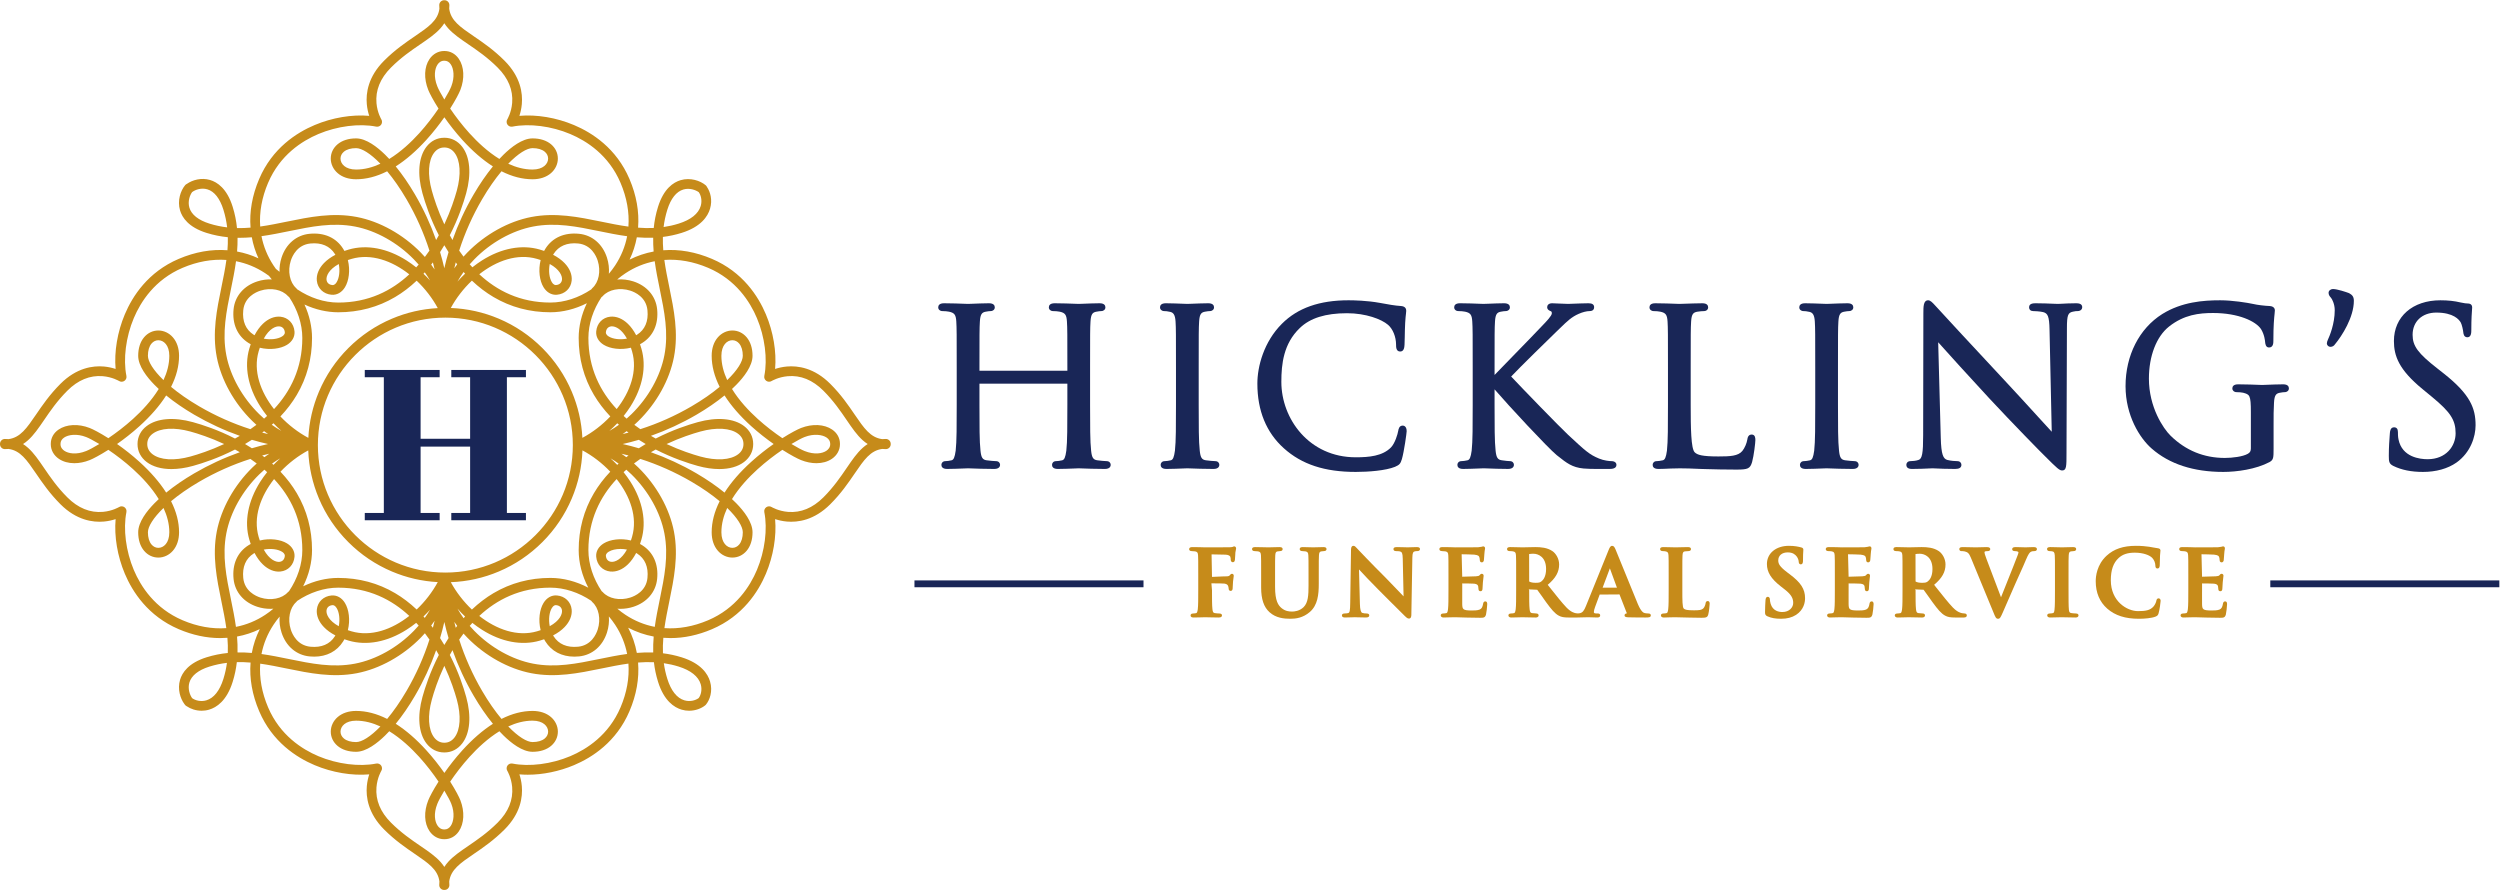
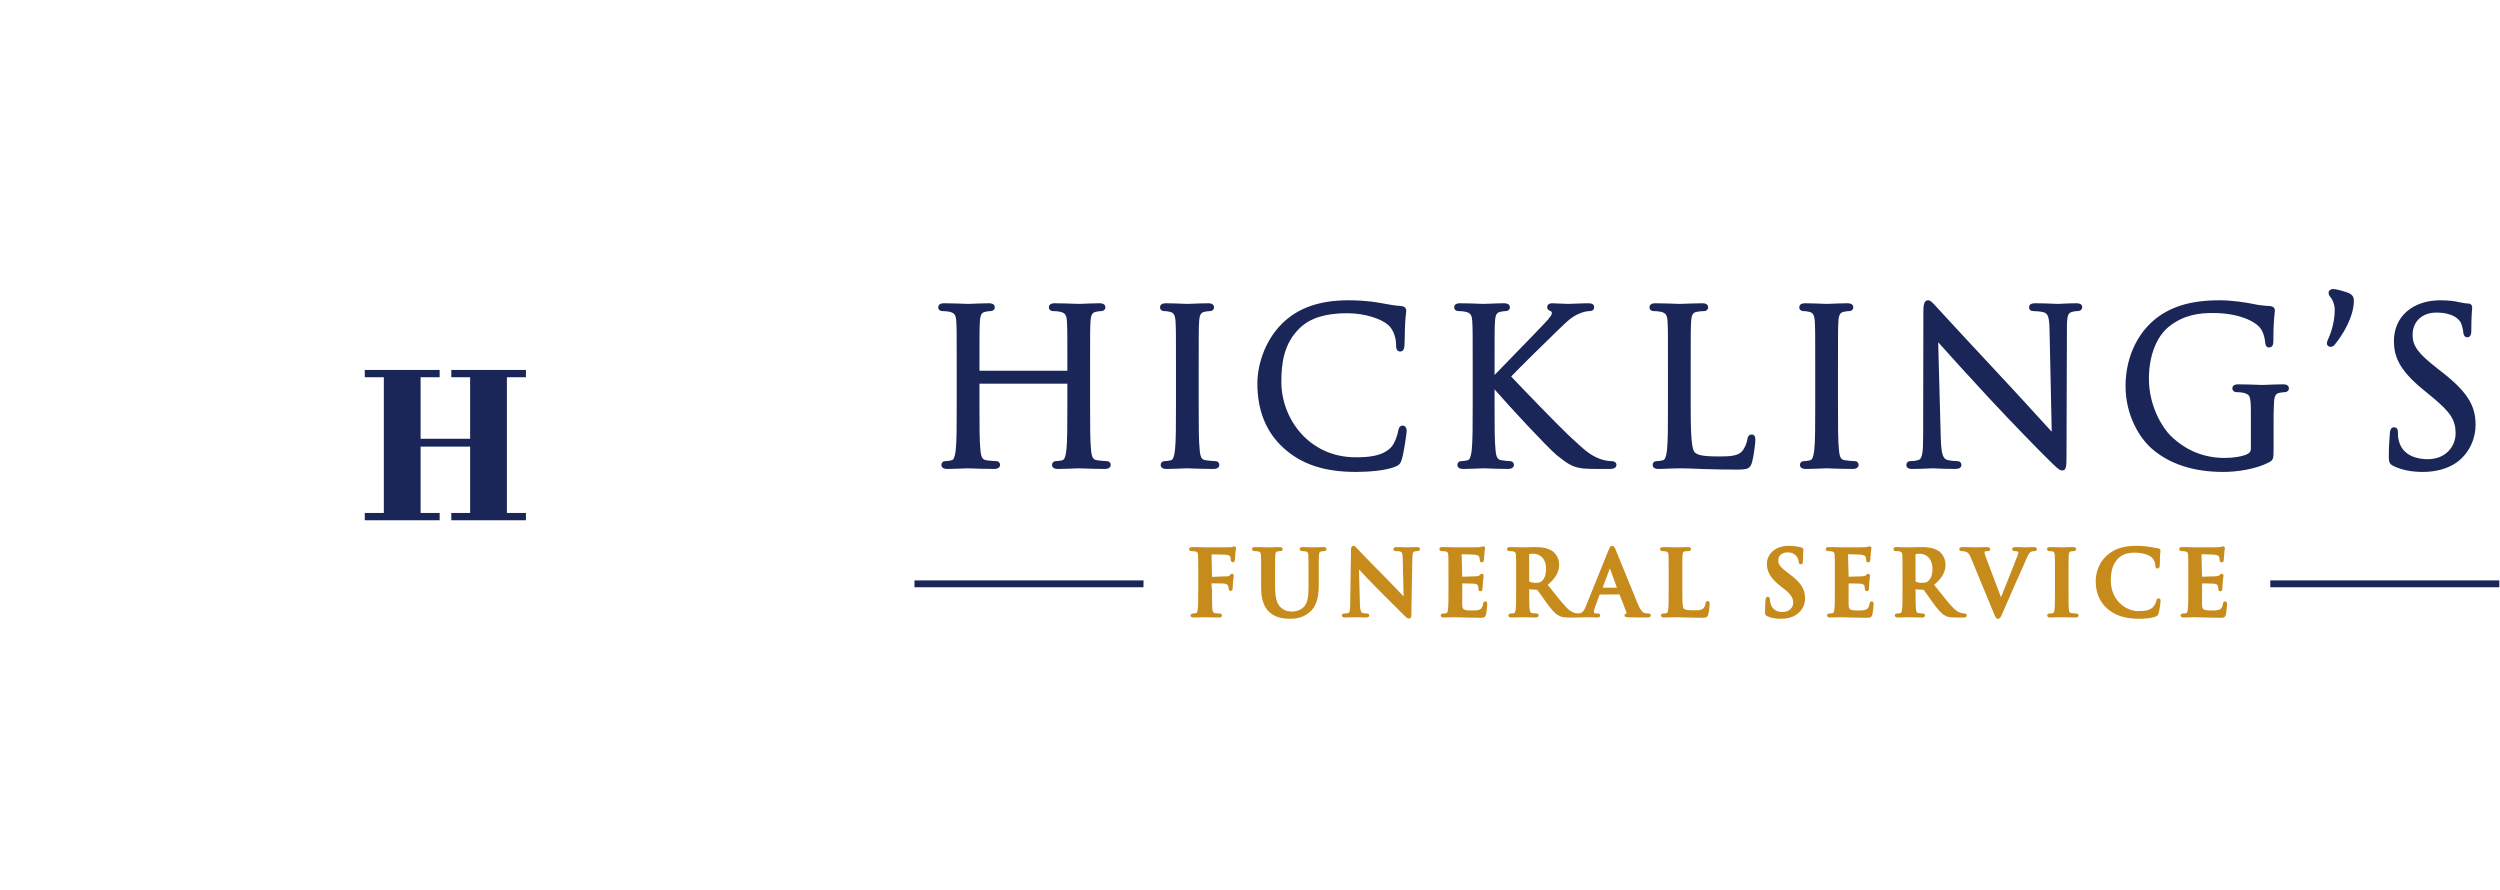
<svg xmlns="http://www.w3.org/2000/svg" xmlns:ns1="http://sodipodi.sourceforge.net/DTD/sodipodi-0.dtd" xmlns:ns2="http://www.inkscape.org/namespaces/inkscape" version="1.1" id="svg2" xml:space="preserve" width="413.84" height="147.32" viewBox="0 0 413.84 147.32" ns1:docname="Hicklings_logo_master.eps">
  <defs id="defs6" />
  <ns1:namedview pagecolor="#ffffff" bordercolor="#666666" borderopacity="1" objecttolerance="10" gridtolerance="10" guidetolerance="10" ns2:pageopacity="0" ns2:pageshadow="2" ns2:window-width="640" ns2:window-height="480" id="namedview4" />
  <g id="g10" ns2:groupmode="layer" ns2:label="ink_ext_XXXXXX" transform="matrix(1.333,0,0,-1.333,0,147.32)">
    <g id="g12" transform="scale(0.1)">
-       <path d="m 1106.12,554.016 c 0,3.339 -2.71,6.047 -6.05,6.047 -1.56,0 -3.08,-0.071 -4.56,-0.208 -14.65,1.958 -22.6,13.598 -34.1,30.446 -7.92,11.625 -16.9,24.785 -30.38,38.246 -19.96,19.957 -40.358,22.703 -53.94,21.48 -5.625,-0.507 -10.555,-1.714 -14.539,-3.023 1.867,21.32 -2.188,45.898 -11.449,67.832 -9.457,22.426 -28.754,52.594 -66.981,68.867 -20.293,8.633 -40.601,12.235 -60.441,10.695 -0.438,5.489 -0.629,10.997 -0.489,16.555 7.622,0.942 15.348,2.531 23.211,4.996 24.141,7.535 32.547,20.504 35.36,30.047 3.269,11.098 0.226,21.027 -3.793,26.953 -0.367,0.821 -0.906,1.59 -1.66,2.219 -6.817,5.68 -19.071,9.824 -31.094,6.273 -8.899,-2.621 -20.992,-10.484 -28.035,-33.05 -2.797,-8.93 -4.492,-17.707 -5.352,-26.325 -6.515,-0.296 -12.984,-0.121 -19.433,0.387 1.539,19.84 -2.047,40.164 -10.7,60.442 -16.269,38.226 -46.422,57.523 -68.863,66.976 -21.937,9.266 -46.492,13.32 -67.816,11.449 1.308,3.985 2.515,8.914 3.004,14.543 1.222,13.598 -1.52,33.977 -21.481,53.957 -13.457,13.46 -26.621,22.44 -38.226,30.36 -16.848,11.5 -28.489,19.45 -30.465,34.1 0.14,1.49 0.211,3.01 0.211,4.56 0,3.34 -2.711,6.05 -6.032,6.05 -0.086,0 -0.175,0 -0.261,-0.02 -0.086,0.02 -0.176,0.02 -0.246,0.02 -3.336,0 -6.047,-2.71 -6.047,-6.05 0,-1.55 0.07,-3.07 0.211,-4.56 -1.977,-14.65 -13.618,-22.6 -30.465,-34.1 -11.606,-7.92 -24.77,-16.9 -38.227,-30.36 -19.961,-19.98 -22.707,-40.359 -21.48,-53.957 0.508,-5.629 1.695,-10.558 3.004,-14.543 -21.325,1.871 -45.879,-2.183 -67.817,-11.449 -22.441,-9.453 -52.594,-28.75 -68.863,-66.976 -8.637,-20.258 -12.238,-40.571 -10.699,-60.391 -5.594,-0.473 -11.188,-0.68 -16.832,-0.539 -0.856,8.648 -2.551,17.461 -5.367,26.426 -7.094,22.757 -19.192,30.66 -28.071,33.261 -10.801,3.2 -21.793,0.051 -28.734,-4.789 -0.82,-0.347 -1.59,-0.91 -2.219,-1.66 -5.715,-6.851 -9.894,-19.191 -6.328,-31.285 2.605,-8.883 10.453,-20.941 32.914,-27.969 8.984,-2.812 17.773,-4.488 26.426,-5.363 0.14,-5.418 -0.051,-10.82 -0.473,-16.188 -19.836,1.54 -40.164,-2.062 -60.457,-10.695 -38.207,-16.273 -57.523,-46.441 -66.976,-68.867 -9.247,-21.934 -13.321,-46.512 -11.45,-67.832 -3.968,1.309 -8.914,2.516 -14.523,3.023 -13.602,1.203 -34,-1.523 -53.957,-21.48 C 61.629,615.086 52.645,601.926 44.711,590.301 33.211,573.453 25.258,561.813 10.609,559.855 9.125,559.992 7.602,560.063 6.047,560.063 2.711,560.063 0,557.355 0,554.016 0,553.93 0.016,553.84 0.016,553.77 0.016,553.684 0,553.598 0,553.508 c 0,-3.336 2.711,-6.047 6.047,-6.047 1.555,0 3.078,0.07 4.563,0.211 14.648,-1.957 22.602,-13.598 34.102,-30.449 7.934,-11.606 16.918,-24.785 30.379,-38.243 19.957,-19.96 40.355,-22.687 53.957,-21.48 5.609,0.508 10.555,1.711 14.523,3.023 -1.871,-21.324 2.203,-45.898 11.45,-67.835 9.453,-22.426 28.769,-52.575 66.976,-68.868 17.234,-7.34 34.504,-11.027 51.477,-11.027 2.988,0 5.957,0.125 8.929,0.352 0.508,-6.258 0.715,-12.536 0.473,-18.864 -8.637,-0.855 -17.41,-2.551 -26.375,-5.347 -22.461,-7.028 -30.309,-19.086 -32.914,-27.965 -3.371,-11.449 0.191,-23.125 5.437,-30.153 0.207,-0.347 0.473,-0.699 0.77,-0.996 0.051,-0.05 0.086,-0.101 0.121,-0.156 0.594,-0.715 1.328,-1.258 2.133,-1.625 4.578,-3.144 11.152,-5.473 18.351,-5.473 2.989,0 6.118,0.403 9.231,1.332 9.297,2.727 21.934,10.957 29.309,34.606 2.589,8.269 4.23,16.414 5.16,24.402 5.695,0.157 11.375,-0.054 17.039,-0.527 -1.539,-19.82 2.062,-40.129 10.699,-60.387 16.269,-38.226 46.422,-57.523 68.863,-66.996 21.938,-9.246 46.492,-13.301 67.817,-11.449 -1.309,-3.969 -2.496,-8.914 -3.004,-14.524 -1.227,-13.597 1.519,-33.992 21.48,-53.953 13.457,-13.461 26.621,-22.449 38.227,-30.379 16.847,-11.5 28.488,-19.461 30.465,-34.102 C 545.543,9.102 545.473,7.602 545.473,6.031 545.473,2.691 548.184,0 551.52,0 c 0.07,0 0.16,0 0.246,0 0.086,0 0.175,0 0.261,0 3.321,0 6.032,2.691 6.032,6.031 0,1.57 -0.071,3.07 -0.211,4.559 1.976,14.641 13.617,22.602 30.465,34.102 11.605,7.93 24.769,16.918 38.226,30.379 19.961,19.961 22.703,40.356 21.481,53.953 -0.489,5.61 -1.696,10.555 -3.004,14.524 3.39,-0.297 6.851,-0.438 10.398,-0.438 18.668,0 38.977,4.11 57.418,11.887 22.441,9.473 52.594,28.77 68.863,66.996 8.653,20.274 12.239,40.602 10.7,60.442 6.519,0.507 13.054,0.679 19.644,0.367 0.926,-7.969 2.57,-16.063 5.141,-24.297 7.375,-23.649 20.011,-31.879 29.308,-34.606 3.129,-0.929 6.242,-1.332 9.25,-1.332 8.039,0 15.309,2.903 19.891,6.625 0.016,0.02 0.031,0.036 0.051,0.055 0.05,0.035 0.121,0.086 0.175,0.141 0.051,0.035 0.106,0.086 0.157,0.136 0.07,0.071 0.14,0.125 0.211,0.196 0.101,0.101 0.207,0.207 0.297,0.312 0.035,0.055 0.07,0.086 0.105,0.121 0.016,0.02 0.031,0.055 0.051,0.071 0.015,0.019 0.035,0.035 0.051,0.054 4.597,5.61 8.636,16.395 5.035,28.614 -2.813,9.543 -11.219,22.492 -35.36,30.043 -7.847,2.449 -15.554,4.039 -23.14,4.984 -0.262,6.449 -0.071,12.844 0.472,19.227 2.954,-0.227 5.922,-0.352 8.914,-0.352 16.969,0 34.239,3.687 51.473,11.027 38.227,16.293 57.524,46.442 66.981,68.868 9.261,21.937 13.316,46.511 11.449,67.835 3.984,-1.312 8.914,-2.515 14.539,-3.023 13.582,-1.207 33.98,1.52 53.94,21.48 13.48,13.458 22.46,26.637 30.38,38.243 11.5,16.851 19.45,28.492 34.1,30.449 1.48,-0.141 3,-0.211 4.56,-0.211 3.34,0 6.05,2.711 6.05,6.047 0,0.09 -0.02,0.176 -0.02,0.262 0,0.07 0.02,0.16 0.02,0.246 M 819.328,746.07 c 5.715,-27.824 11.098,-54.113 5.735,-82.027 -5,-25.988 -19.875,-52.645 -40.797,-73.113 -2.008,-1.957 -4.036,-3.844 -6.102,-5.625 -1.238,1.082 -2.48,2.183 -3.703,3.32 3.059,3.824 5.891,7.777 8.477,11.832 15.242,24.016 20.066,49.516 13.582,71.801 -0.543,1.871 -1.122,3.672 -1.731,5.437 0.906,0.473 1.801,0.996 2.676,1.555 13.824,8.688 20.43,23.563 18.594,41.863 -1.625,16.254 -12.688,29.188 -29.61,34.641 -6.676,2.133 -13.527,2.883 -20.027,2.344 3.25,2.777 6.676,5.363 10.258,7.722 11.308,7.485 23.543,12.481 36.355,14.965 1.594,-11.765 3.949,-23.301 6.293,-34.715 m 80.438,-131.965 c 8.093,-12.742 19.191,-25.535 33.015,-38.05 9.457,-8.563 19.106,-16.028 27.965,-22.25 -8.844,-6.188 -18.488,-13.668 -27.98,-22.285 -13.828,-12.532 -24.926,-25.344 -33.02,-38.086 -10.066,8.214 -21.828,16.308 -34.781,23.879 -18.18,10.609 -37.317,19.453 -56.629,26.285 1.973,1.156 3.965,2.273 5.941,3.355 20.907,-10.73 40.235,-17.039 52.172,-20.344 9.512,-2.64 18.547,-3.933 26.797,-3.933 12.461,0 23.106,2.957 30.762,8.793 7.305,5.558 11.328,13.386 11.328,22.039 0,0.09 -0.02,0.176 -0.02,0.262 0,0.07 0.02,0.16 0.02,0.246 0,8.668 -4.023,16.5 -11.328,22.039 -12.723,9.703 -33.715,11.468 -57.559,4.859 -11.937,-3.301 -31.265,-9.613 -52.172,-20.344 -1.976,1.082 -3.968,2.203 -5.941,3.356 19.312,6.836 38.449,15.679 56.629,26.289 12.969,7.586 24.734,15.676 34.801,23.89 m -3.914,49.239 c 0,13.285 7.078,19.332 13.632,19.332 3.215,0 6.223,-1.469 8.457,-4.125 2.938,-3.477 4.493,-8.738 4.493,-15.207 0,-6.957 -6.551,-17.793 -19.364,-30.184 -4.457,9.594 -7.218,19.75 -7.218,30.184 M 922.434,444.18 c 0,-6.465 -1.555,-11.727 -4.493,-15.207 -2.234,-2.657 -5.242,-4.125 -8.457,-4.125 -6.554,0 -13.632,6.047 -13.632,19.332 0,10.433 2.761,20.59 7.218,30.203 12.793,-12.391 19.364,-23.231 19.364,-30.203 m -94.645,109.59 c 17.18,8.023 32.543,12.918 41.879,15.503 19.891,5.508 37.473,4.442 47.016,-2.832 4.3,-3.25 6.554,-7.55 6.554,-12.425 0,-0.086 0.02,-0.176 0.02,-0.246 0,-0.086 -0.02,-0.172 -0.02,-0.262 0,-4.86 -2.254,-9.156 -6.554,-12.426 -9.543,-7.269 -27.125,-8.34 -47.016,-2.832 -9.336,2.586 -24.699,7.48 -41.879,15.52 m -25.937,0 c -2.832,-1.676 -5.684,-3.426 -8.532,-5.258 -6.695,1.992 -13.386,3.758 -20.047,5.258 6.661,1.488 13.352,3.253 20.047,5.246 2.848,-1.836 5.7,-3.582 8.532,-5.246 m -17.586,-37.805 c 20.922,-20.469 35.797,-47.121 40.797,-73.129 5.363,-27.898 -0.02,-54.188 -5.735,-82.012 -2.289,-11.203 -4.633,-22.547 -6.223,-34.101 -12.828,2.484 -25.082,7.48 -36.425,14.98 -3.512,2.309 -6.867,4.84 -10.051,7.551 1.297,-0.106 2.59,-0.156 3.883,-0.156 5.242,0 10.644,0.82 15.937,2.515 16.922,5.438 27.985,18.387 29.61,34.645 1.836,18.297 -4.77,33.172 -18.594,41.859 -0.875,0.559 -1.77,1.067 -2.676,1.555 0.609,1.75 1.188,3.566 1.731,5.437 6.484,22.266 1.66,47.77 -13.582,71.801 -2.602,4.074 -5.469,8.074 -8.563,11.922 1.137,1.047 2.27,2.078 3.426,3.074 2.183,-1.886 4.351,-3.859 6.465,-5.941 M 286.789,360.824 c -5.715,27.824 -11.098,54.114 -5.73,82.012 4.996,26.008 19.871,52.66 40.793,73.129 2.132,2.082 4.281,4.055 6.468,5.941 1.153,-0.996 2.289,-2.027 3.426,-3.074 -3.094,-3.848 -5.961,-7.848 -8.551,-11.922 -15.238,-24.031 -20.082,-49.535 -13.597,-71.801 0.543,-1.871 1.121,-3.687 1.73,-5.437 -0.89,-0.488 -1.781,-0.996 -2.672,-1.555 -13.828,-8.687 -20.433,-23.562 -18.597,-41.859 1.625,-16.258 12.687,-29.207 29.625,-34.645 5.281,-1.695 10.679,-2.515 15.921,-2.515 1.313,0 2.606,0.05 3.883,0.156 -3.183,-2.711 -6.539,-5.242 -10.05,-7.551 -11.329,-7.5 -23.598,-12.496 -36.426,-14.98 -1.59,11.554 -3.914,22.898 -6.223,34.101 m -80.418,132.61 c -8.074,12.742 -19.191,25.554 -33.019,38.086 -9.473,8.617 -19.122,16.097 -27.981,22.285 8.879,6.222 18.527,13.687 27.965,22.25 13.824,12.515 24.941,25.308 33.035,38.05 10.051,-8.214 21.828,-16.304 34.781,-23.89 18.18,-10.61 37.317,-19.453 56.649,-26.289 -1.992,-1.153 -3.985,-2.274 -5.942,-3.356 -20.921,10.731 -40.238,17.043 -52.175,20.344 -23.86,6.609 -44.832,4.844 -57.575,-4.859 -7.289,-5.539 -11.308,-13.371 -11.308,-22.039 0,-0.086 0,-0.176 0,-0.246 0,-0.086 0,-0.172 0,-0.262 0,-8.653 4.019,-16.481 11.308,-22.039 7.657,-5.836 18.301,-8.793 30.762,-8.793 8.25,0 17.305,1.293 26.813,3.933 11.937,3.305 31.254,9.614 52.175,20.344 1.957,-1.082 3.95,-2.199 5.942,-3.355 -19.332,-6.832 -38.469,-15.676 -56.649,-26.285 -12.953,-7.571 -24.714,-15.665 -34.781,-23.879 m 3.899,-49.254 c 0,-13.285 -7.063,-19.332 -13.633,-19.332 -3.199,0 -6.207,1.468 -8.461,4.125 -2.938,3.48 -4.492,8.742 -4.492,15.207 0,6.972 6.57,17.812 19.382,30.203 4.442,-9.613 7.204,-19.77 7.204,-30.203 m -26.586,219.164 c 0,6.469 1.554,11.73 4.492,15.207 2.254,2.656 5.262,4.125 8.461,4.125 6.57,0 13.633,-6.047 13.633,-19.332 0,-10.434 -2.762,-20.59 -7.219,-30.184 -12.797,12.391 -19.367,23.227 -19.367,30.184 M 278.348,553.77 c -17.2,-8.04 -32.563,-12.934 -41.899,-15.52 -19.871,-5.508 -37.457,-4.437 -47.015,2.832 -4.282,3.27 -6.555,7.566 -6.555,12.426 0,0.09 0,0.176 -0.016,0.262 0.016,0.07 0.016,0.16 0.016,0.246 0,4.875 2.273,9.175 6.555,12.425 9.558,7.274 27.144,8.34 47.015,2.832 9.336,-2.585 24.699,-7.48 41.899,-15.503 m 25.922,0 c 2.847,1.664 5.695,3.41 8.527,5.246 6.695,-1.993 13.391,-3.758 20.051,-5.246 -6.66,-1.5 -13.356,-3.266 -20.051,-5.258 -2.832,1.832 -5.68,3.582 -8.527,5.258 m 17.582,37.16 c -20.922,20.468 -35.797,47.125 -40.793,73.113 -5.368,27.914 0.015,54.203 5.73,82.027 2.344,11.414 4.719,22.95 6.309,34.715 12.797,-2.484 25.031,-7.48 36.34,-14.965 1.554,-1.011 3.058,-2.078 4.542,-3.179 1.137,-1.504 2.309,-2.973 3.532,-4.422 -5.836,0.226 -11.903,-0.559 -17.828,-2.465 -16.938,-5.453 -28,-18.387 -29.625,-34.641 -1.836,-18.3 4.769,-33.175 18.597,-41.863 0.891,-0.559 1.782,-1.082 2.672,-1.555 -0.609,-1.765 -1.187,-3.566 -1.73,-5.437 -6.485,-22.285 -1.641,-47.785 13.597,-71.801 2.571,-4.055 5.403,-8.008 8.481,-11.832 -1.227,-1.137 -2.465,-2.238 -3.723,-3.32 -2.062,1.781 -4.09,3.668 -6.101,5.625 m 436.074,120.988 c -9.613,-0.945 -16.672,-8.285 -17.531,-18.266 -0.579,-6.625 2.832,-12.707 9.351,-16.691 7.953,-4.859 21.078,-6.711 33.75,-3.582 0.492,-1.434 0.965,-2.918 1.418,-4.492 7.043,-24.192 -2.152,-50.184 -19.09,-71.699 -20.289,21.777 -35.129,50.601 -35.129,88.3 0,17.43 5.961,35.223 16.309,50.742 0.559,0.317 1.082,0.715 1.519,1.243 7.184,8.144 21.254,10.941 34.223,6.761 5.856,-1.867 19.664,-8.019 21.289,-24.328 1.383,-13.703 -3.129,-24.226 -13.004,-30.429 -0.332,-0.211 -0.683,-0.422 -1.015,-0.614 -2.969,5.7 -6.414,10.453 -10.313,14.227 -6.656,6.418 -14.402,9.562 -21.777,8.828 m 20.64,-27.25 c -8.632,-1.676 -17.39,-0.523 -22.527,2.605 -3.863,2.36 -3.672,4.598 -3.617,5.332 0.363,4.196 2.863,6.918 6.691,7.286 0.266,0.035 0.543,0.035 0.84,0.035 4.649,0 12.133,-3.512 18.613,-15.258 m 6.348,-246.188 c -0.453,-1.57 -0.926,-3.074 -1.418,-4.492 -12.672,3.129 -25.797,1.278 -33.75,-3.582 -6.519,-3.984 -9.93,-10.066 -9.351,-16.691 0.859,-9.981 7.918,-17.32 17.531,-18.266 7.375,-0.734 15.121,2.395 21.777,8.828 3.899,3.774 7.344,8.528 10.313,14.227 0.332,-0.211 0.683,-0.402 1.015,-0.613 9.875,-6.219 14.387,-16.743 13.004,-30.446 -1.625,-16.308 -15.433,-22.441 -21.289,-24.332 -12.969,-4.16 -27.039,-1.379 -34.223,6.782 -0.402,0.457 -0.855,0.839 -1.347,1.136 -10.453,15.574 -16.481,33.489 -16.481,51.004 0,37.664 14.805,66.453 35.063,88.231 16.969,-21.532 26.199,-47.559 19.156,-71.786 m -6.348,-15.781 c -6.882,-12.496 -14.925,-15.679 -19.453,-15.222 -3.828,0.367 -6.328,3.093 -6.691,7.289 -0.055,0.73 -0.246,2.968 3.617,5.328 3.531,2.148 8.789,3.375 14.543,3.375 2.602,0 5.297,-0.246 7.984,-0.77 m -43.101,-65.125 c 8.164,-7.183 10.941,-21.254 6.781,-34.207 -1.887,-5.871 -8.019,-19.679 -24.328,-21.304 -13.703,-1.364 -24.227,3.128 -30.449,13.019 -0.207,0.332 -0.403,0.664 -0.61,1.016 5.696,2.953 10.469,6.394 14.227,10.312 6.434,6.656 9.559,14.383 8.844,21.762 -0.961,9.629 -8.301,16.672 -18.282,17.547 -6.625,0.578 -12.707,-2.832 -16.695,-9.367 -4.855,-7.954 -6.711,-21.082 -3.562,-33.735 -1.434,-0.488 -2.938,-0.961 -4.512,-1.433 -24.188,-7.028 -50.164,2.168 -71.695,19.101 21.793,20.278 50.617,35.117 88.32,35.117 17.406,0 35.219,-5.941 50.723,-16.293 0.312,-0.558 0.734,-1.082 1.238,-1.535 M 682.68,327.527 c -1.696,8.633 -0.539,17.411 2.586,22.532 1.996,3.265 3.898,3.632 4.879,3.632 0.191,0 0.347,0 0.453,-0.015 4.195,-0.367 6.922,-2.867 7.308,-6.676 0.434,-4.547 -2.746,-12.586 -15.226,-19.473 m 54.847,165.157 c -12.547,-21.219 -18.91,-44.993 -18.91,-70.649 0,-15.609 4.125,-31.672 11.953,-46.687 -15.132,7.953 -31.336,12.148 -47.066,12.148 -25.66,0 -49.43,-6.379 -70.668,-18.93 -9.422,-5.574 -18.387,-12.39 -26.813,-20.378 -10.503,9.96 -19.539,21.707 -26.199,33.996 20.606,0.804 40.621,5.242 59.567,13.265 20.293,8.582 38.504,20.871 54.148,36.516 15.645,15.64 27.93,33.855 36.512,54.144 8.043,19 12.5,39.086 13.265,59.762 12.481,-6.676 24.418,-15.801 34.524,-26.465 -7.953,-8.386 -14.754,-17.32 -20.313,-26.722 M 517.422,348.273 c -8.41,7.954 -17.34,14.735 -26.727,20.293 -21.234,12.551 -45.007,18.93 -70.668,18.93 -14.523,0 -29.468,-3.582 -43.574,-10.398 7.238,14.507 11.047,29.922 11.047,44.937 0,25.656 -6.359,49.43 -18.91,70.649 -5.559,9.402 -12.34,18.336 -20.293,26.722 10.101,10.664 22.023,19.789 34.504,26.465 0.769,-20.676 5.226,-40.762 13.265,-59.762 8.582,-20.289 20.868,-38.504 36.512,-54.144 15.645,-15.645 33.875,-27.934 54.168,-36.516 18.106,-7.672 37.211,-12.078 56.875,-13.144 -6.66,-12.305 -15.68,-24.051 -26.199,-34.032 m -89.02,8.079 c -3.968,6.535 -10.05,9.945 -16.675,9.367 -9.997,-0.875 -17.34,-7.918 -18.282,-17.547 -0.734,-7.379 2.41,-15.106 8.844,-21.762 3.758,-3.918 8.512,-7.359 14.207,-10.312 -0.191,-0.352 -0.398,-0.684 -0.609,-1.016 -6.203,-9.891 -16.727,-14.383 -30.43,-13.019 -16.309,1.625 -22.441,15.433 -24.332,21.304 -4.176,12.953 -1.379,27.024 6.781,34.207 0.457,0.403 0.824,0.856 1.137,1.364 15.574,10.453 33.473,16.464 50.984,16.464 37.668,0 66.473,-14.804 88.235,-35.062 -21.535,-16.953 -47.543,-26.199 -71.77,-19.156 -1.57,0.472 -3.074,0.945 -4.508,1.433 3.149,12.653 1.278,25.781 -3.582,33.735 m -7.711,-28.825 c -12.476,6.887 -15.675,14.926 -15.222,19.473 0.386,3.809 3.113,6.309 7.304,6.676 0.106,0.015 0.266,0.015 0.457,0.015 0.981,0 2.868,-0.367 4.86,-3.632 3.144,-5.121 4.301,-13.899 2.601,-22.532 m -72.5,67.922 c 9.633,0.946 16.676,8.285 17.547,18.266 0.563,6.625 -2.847,12.707 -9.367,16.691 -7.953,4.86 -21.078,6.711 -33.734,3.582 -0.504,1.418 -0.977,2.922 -1.434,4.492 -7.043,24.227 2.188,50.254 19.156,71.786 20.258,-21.778 35.067,-50.567 35.067,-88.231 0,-17.515 -6.016,-35.43 -16.485,-51.004 -0.488,-0.297 -0.945,-0.679 -1.347,-1.136 -7.184,-8.161 -21.254,-10.942 -34.223,-6.782 -5.855,1.891 -19.66,8.024 -21.289,24.332 -1.363,13.703 3.129,24.227 13.004,30.446 0.336,0.211 0.684,0.402 1.016,0.613 2.972,-5.699 6.414,-10.453 10.328,-14.227 6.66,-6.433 14.386,-9.562 21.761,-8.828 m -20.64,27.25 c 8.633,1.68 17.39,0.524 22.527,-2.605 3.883,-2.36 3.672,-4.598 3.621,-5.328 -0.367,-4.196 -2.867,-6.922 -6.695,-7.289 -4.527,-0.457 -12.566,2.726 -19.453,15.222 m -6.348,246.188 c 0.457,1.574 0.93,3.058 1.434,4.492 12.656,-3.129 25.781,-1.277 33.734,3.582 6.52,3.984 9.93,10.066 9.367,16.691 -0.871,9.981 -7.914,17.321 -17.547,18.266 -7.375,0.734 -15.101,-2.41 -21.761,-8.828 -3.914,-3.774 -7.356,-8.527 -10.328,-14.227 -0.332,0.192 -0.68,0.403 -1.016,0.614 -9.875,6.203 -14.367,16.726 -13.004,30.429 1.629,16.309 15.434,22.461 21.289,24.328 12.969,4.18 27.039,1.383 34.223,-6.761 0.457,-0.528 0.965,-0.926 1.523,-1.243 10.363,-15.519 16.309,-33.312 16.309,-50.742 0,-37.699 -14.84,-66.523 -35.133,-88.3 -16.922,21.515 -26.133,47.507 -19.09,71.699 m 6.348,15.781 c 6.887,12.5 14.91,15.68 19.453,15.223 3.828,-0.368 6.328,-3.09 6.695,-7.286 0.051,-0.734 0.262,-2.972 -3.621,-5.332 -5.137,-3.128 -13.894,-4.281 -22.527,-2.605 m 74.738,93.809 c -6.434,-6.661 -9.578,-14.403 -8.844,-21.778 0.942,-9.613 8.285,-16.656 18.282,-17.531 6.625,-0.578 12.707,2.832 16.675,9.352 4.86,7.953 6.731,21.078 3.582,33.75 1.434,0.488 2.938,0.96 4.508,1.414 24.227,7.062 50.235,-2.184 71.77,-19.157 -21.762,-20.257 -50.567,-35.062 -88.235,-35.062 -17.511,0 -35.41,6.031 -50.984,16.484 -0.313,0.489 -0.68,0.946 -1.137,1.348 -8.16,7.18 -10.957,21.254 -6.781,34.223 1.891,5.855 8.023,19.66 24.332,21.304 13.703,1.364 24.227,-3.144 30.43,-13.019 0.211,-0.336 0.418,-0.668 0.609,-1.016 -5.695,-2.953 -10.449,-6.414 -14.207,-10.312 m 18.402,-1.118 c 1.7,-8.652 0.543,-17.41 -2.601,-22.55 -2.36,-3.86 -4.598,-3.668 -5.317,-3.598 -4.191,0.367 -6.918,2.848 -7.304,6.676 -0.453,4.543 2.746,12.566 15.222,19.472 M 368.59,614.84 c 12.551,21.223 18.91,45.008 18.91,70.648 0,13.844 -3.23,28.02 -9.402,41.516 13.617,-6.313 27.965,-9.613 41.929,-9.613 25.661,0 49.434,6.359 70.668,18.925 9.387,5.543 18.317,12.34 26.727,20.293 10.519,-9.98 19.539,-21.722 26.199,-34.046 -19.664,-1.067 -38.769,-5.454 -56.875,-13.125 -20.293,-8.583 -38.523,-20.872 -54.168,-36.516 -15.644,-15.641 -27.93,-33.871 -36.512,-54.164 -7.726,-18.25 -12.128,-37.492 -13.16,-57.332 -12.551,6.715 -24.543,15.89 -34.695,26.601 7.984,8.426 14.805,17.375 20.379,26.813 M 553.059,394.141 c -87.289,0 -158.305,71.011 -158.305,158.3 0,87.289 71.016,158.305 158.305,158.305 87.289,0 158.304,-71.016 158.304,-158.305 0,-87.289 -71.015,-158.3 -158.304,-158.3 m 170.156,167.285 c -1.016,19.84 -5.438,39.082 -13.164,57.332 -8.582,20.293 -20.867,38.523 -36.512,54.164 -15.644,15.644 -33.855,27.933 -54.148,36.516 -18.946,8.003 -38.961,12.46 -59.567,13.265 6.66,12.285 15.696,24.031 26.199,33.977 8.426,-7.989 17.391,-14.805 26.813,-20.364 21.238,-12.566 45.008,-18.925 70.668,-18.925 15.117,0 30.672,3.879 45.285,11.238 -6.676,-13.984 -10.172,-28.754 -10.172,-43.141 0,-25.64 6.363,-49.425 18.91,-70.648 5.578,-9.438 12.395,-18.387 20.383,-26.813 -10.14,-10.711 -22.148,-19.886 -34.695,-26.601 M 674.953,748.52 c 3.707,-6.051 9.195,-9.422 15.262,-9.422 0.473,0 0.961,0.015 1.433,0.07 9.981,0.875 17.321,7.918 18.282,17.531 0.715,7.375 -2.41,15.117 -8.844,21.778 -3.758,3.898 -8.531,7.359 -14.227,10.312 0.207,0.348 0.403,0.68 0.61,1.016 6.222,9.875 16.746,14.383 30.449,13.019 16.309,-1.644 22.441,-15.449 24.328,-21.304 4.16,-12.969 1.383,-27.043 -6.781,-34.223 -0.504,-0.438 -0.926,-0.965 -1.238,-1.524 -15.504,-10.347 -33.317,-16.308 -50.723,-16.308 -37.703,0 -66.527,14.84 -88.32,35.133 21.531,16.937 47.507,26.132 71.695,19.086 1.574,-0.454 3.078,-0.926 4.512,-1.414 -3.149,-12.672 -1.293,-25.797 3.562,-33.75 m 7.727,28.839 c 12.48,-6.906 15.66,-14.929 15.226,-19.472 -0.386,-3.828 -3.113,-6.309 -7.308,-6.676 -0.735,-0.07 -2.953,-0.262 -5.332,3.598 -3.125,5.14 -4.282,13.898 -2.586,22.55 m 81.156,-1.906 c -2.379,-3.582 -4.965,-7.008 -7.727,-10.262 0.524,6.504 -0.211,13.356 -2.359,20.032 -5.437,16.922 -18.391,27.984 -34.625,29.609 -18.32,1.836 -33.191,-4.773 -41.879,-18.598 -0.543,-0.875 -1.066,-1.765 -1.558,-2.671 -1.747,0.609 -3.563,1.187 -5.434,1.73 -22.27,6.48 -47.77,1.656 -71.785,-13.582 -4.055,-2.586 -8.024,-5.418 -11.852,-8.477 -1.117,1.223 -2.234,2.461 -3.32,3.704 1.801,2.062 3.672,4.109 5.629,6.101 20.469,20.938 47.121,35.797 73.129,40.797 27.914,5.363 54.183,-0.02 82.011,-5.734 11.414,-2.344 22.965,-4.704 34.731,-6.293 -2.5,-12.813 -7.481,-25.047 -14.961,-36.356 M 577.563,765.316 c -3.301,-3.128 -6.465,-6.418 -9.473,-9.839 2.219,4 4.754,7.984 7.605,11.918 0.61,-0.7 1.239,-1.399 1.868,-2.079 m -13.442,6.622 c 0.578,2.449 1.192,4.894 1.836,7.359 0.598,-0.785 1.191,-1.57 1.785,-2.34 -1.242,-1.66 -2.449,-3.34 -3.621,-5.019 m -12.355,0.125 c -1.504,6.64 -3.25,13.335 -5.262,20.031 1.836,2.847 3.601,5.695 5.262,8.547 1.679,-2.852 3.425,-5.7 5.261,-8.547 -2.011,-6.696 -3.757,-13.391 -5.261,-20.031 m 6.816,40.988 c 10.731,20.902 17.043,40.234 20.344,52.172 6.59,23.859 4.824,44.832 -4.86,57.558 -5.554,7.305 -13.386,11.324 -22.039,11.324 -0.086,0 -0.175,-0.015 -0.261,-0.015 -0.086,0 -0.176,0.015 -0.246,0.015 -8.668,0 -16.5,-4.019 -22.055,-11.324 -9.684,-12.726 -11.449,-33.699 -4.86,-57.558 3.301,-11.938 9.614,-31.27 20.344,-52.172 -1.066,-1.977 -2.183,-3.953 -3.34,-5.946 -6.851,19.317 -15.675,38.473 -26.304,56.633 -7.567,12.969 -15.66,24.731 -23.875,34.782 12.758,8.093 25.57,19.191 38.101,33.015 8.602,9.492 16.082,19.141 22.285,27.985 6.207,-8.86 13.688,-18.508 22.235,-27.965 12.531,-13.825 25.328,-24.926 38.051,-33.02 -8.215,-10.066 -16.309,-21.828 -23.875,-34.797 -10.629,-18.16 -19.454,-37.316 -26.305,-56.633 -1.156,1.993 -2.274,3.969 -3.34,5.946 m -7.062,108.961 c 0.07,0 0.16,0.015 0.246,0.015 0.086,0 0.175,-0.015 0.261,-0.015 4.86,0 9.161,-2.254 12.426,-6.555 7.274,-9.543 8.32,-27.129 2.832,-47.019 -2.586,-9.333 -7.48,-24.696 -15.519,-41.879 -8.039,17.183 -12.934,32.546 -15.504,41.879 -5.504,19.89 -4.457,37.476 2.812,47.019 3.27,4.301 7.571,6.555 12.446,6.555 M 539.738,770.508 c -1.359,2.027 -2.777,4.035 -4.281,6.027 0.719,0.91 1.418,1.836 2.117,2.762 0.77,-2.934 1.5,-5.871 2.164,-8.789 m -5.715,-13.617 c -2.601,2.902 -5.312,5.679 -8.125,8.336 0.54,0.593 1.067,1.171 1.606,1.765 2.394,-3.336 4.562,-6.711 6.519,-10.101 m -17.179,16.254 c -3.864,3.113 -7.848,5.96 -11.938,8.566 -24.015,15.238 -49.519,20.062 -71.785,13.582 -1.871,-0.543 -3.687,-1.121 -5.437,-1.73 -0.489,0.906 -1.012,1.796 -1.555,2.671 -8.703,13.825 -23.563,20.434 -41.879,18.598 -16.238,-1.625 -29.187,-12.687 -34.625,-29.609 -1.887,-5.856 -2.676,-11.817 -2.5,-17.582 -1.469,1.242 -2.973,2.445 -4.492,3.597 -1.012,1.383 -1.992,2.782 -2.938,4.215 -7.48,11.344 -12.476,23.598 -14.976,36.442 11.554,1.589 22.894,3.918 34.117,6.207 27.824,5.714 54.098,11.097 82.012,5.734 26.007,-5 52.66,-19.859 73.113,-40.797 2.078,-2.117 4.07,-4.281 5.961,-6.449 -1.016,-1.172 -2.031,-2.309 -3.078,-3.445 M 339.574,579.551 c 3.129,-3.285 6.414,-6.449 9.84,-9.473 -3.984,2.219 -7.969,4.754 -11.902,7.606 0.699,0.629 1.383,1.238 2.062,1.867 m -6.625,-13.422 c -2.445,0.574 -4.89,1.172 -7.34,1.816 0.786,0.598 1.575,1.192 2.344,1.801 1.66,-1.258 3.32,-2.465 4.996,-3.617 m 1.434,-24.402 c -2.028,-1.344 -4.02,-2.778 -6.028,-4.262 -0.91,0.715 -1.82,1.414 -2.746,2.113 2.938,0.77 5.856,1.485 8.774,2.149 M 348,536.012 c -2.883,-2.606 -5.664,-5.313 -8.34,-8.11 -0.574,0.524 -1.168,1.067 -1.762,1.59 3.336,2.395 6.711,4.582 10.102,6.52 m -8.305,-206.598 c 2.328,3.516 4.844,6.871 7.551,10.051 -0.504,-6.434 0.246,-13.195 2.379,-19.805 5.438,-16.918 18.387,-28 34.625,-29.625 2.012,-0.191 3.969,-0.297 5.891,-0.297 15.589,0 28.246,6.59 35.988,18.914 0.543,0.871 1.066,1.766 1.555,2.672 1.75,-0.609 3.566,-1.187 5.437,-1.73 22.266,-6.485 47.77,-1.66 71.785,13.582 4.09,2.586 8.074,5.453 11.938,8.547 1.047,-1.118 2.062,-2.274 3.078,-3.426 -1.891,-2.184 -3.883,-4.336 -5.961,-6.469 -20.453,-20.922 -47.106,-35.797 -73.113,-40.793 -27.914,-5.367 -54.188,0.035 -82.012,5.731 -11.223,2.308 -22.563,4.632 -34.117,6.222 2.5,12.832 7.496,25.102 14.976,36.426 m 186.203,10.227 c 2.813,2.675 5.524,5.453 8.125,8.336 -1.957,-3.372 -4.125,-6.747 -6.519,-10.102 -0.539,0.594 -1.066,1.188 -1.606,1.766 m 13.84,-5.278 c -0.664,-2.922 -1.394,-5.84 -2.164,-8.773 -0.699,0.926 -1.398,1.851 -2.117,2.758 1.504,1.996 2.922,4.004 4.281,6.015 m 12.028,-1.539 c 1.504,-6.64 3.25,-13.336 5.261,-20.031 -1.836,-2.848 -3.582,-5.699 -5.261,-8.547 -1.661,2.848 -3.426,5.699 -5.262,8.547 2.012,6.695 3.758,13.391 5.262,20.031 m -6.817,-40.988 c -10.73,-20.922 -17.043,-40.234 -20.344,-52.172 -6.589,-23.859 -4.824,-44.832 4.86,-57.559 5.555,-7.304 13.387,-11.328 22.055,-11.328 0.07,0 0.16,0.02 0.246,0.02 0.086,0 0.175,-0.02 0.261,-0.02 8.653,0 16.485,4.024 22.039,11.328 9.684,12.727 11.45,33.7 4.86,57.559 -3.301,11.938 -9.613,31.25 -20.344,52.172 1.066,1.977 2.184,3.949 3.34,5.941 6.851,-19.312 15.676,-38.468 26.305,-56.629 7.566,-12.968 15.66,-24.73 23.875,-34.8 -12.723,-8.09 -25.52,-19.192 -38.051,-33.035 -8.547,-9.438 -16.028,-19.086 -22.235,-27.965 -6.203,8.863 -13.683,18.511 -22.285,28 -12.531,13.828 -25.343,24.925 -38.101,33.019 8.215,10.051 16.308,21.813 23.875,34.781 10.629,18.161 19.453,37.317 26.304,56.629 1.157,-1.992 2.274,-3.964 3.34,-5.941 m 7.078,-108.981 c -0.086,0 -0.175,0 -0.261,0 -0.086,0 -0.176,0 -0.246,0 -4.875,0 -9.176,2.274 -12.446,6.555 -7.269,9.563 -8.316,27.145 -2.812,47.02 2.57,9.332 7.465,24.715 15.504,41.894 8.039,-17.179 12.933,-32.562 15.519,-41.894 5.488,-19.875 4.442,-37.457 -2.832,-47.02 -3.265,-4.281 -7.566,-6.555 -12.426,-6.555 m 12.094,150.075 c 1.172,-1.68 2.379,-3.34 3.621,-5 -0.594,-0.77 -1.187,-1.555 -1.785,-2.34 -0.644,2.445 -1.258,4.89 -1.836,7.34 m 3.969,16.48 c 3.008,-3.441 6.172,-6.726 9.473,-9.84 -0.629,-0.679 -1.258,-1.379 -1.868,-2.082 -2.851,3.934 -5.386,7.918 -7.605,11.922 m 18.527,-17.758 c 3.828,-3.058 7.797,-5.906 11.852,-8.476 24.015,-15.242 49.515,-20.067 71.785,-13.582 1.871,0.543 3.687,1.121 5.434,1.73 0.492,-0.906 1.015,-1.801 1.558,-2.672 7.742,-12.324 20.379,-18.914 35.988,-18.914 1.922,0 3.879,0.106 5.891,0.297 16.234,1.625 29.188,12.707 34.625,29.625 2.148,6.68 2.883,13.531 2.359,20.016 2.762,-3.235 5.348,-6.66 7.727,-10.262 7.48,-11.289 12.461,-23.543 14.961,-36.336 -11.766,-1.59 -23.317,-3.969 -34.731,-6.312 -27.828,-5.696 -54.097,-11.098 -82.011,-5.731 -26.008,4.996 -52.66,19.871 -73.129,40.793 -1.957,2.012 -3.828,4.059 -5.629,6.102 1.086,1.258 2.203,2.5 3.32,3.722 m 179.84,196.25 c -2.656,2.797 -5.453,5.504 -8.34,8.11 3.391,-1.938 6.766,-4.125 10.106,-6.52 -0.594,-0.523 -1.192,-1.066 -1.766,-1.59 m 5.277,13.825 c 2.918,-0.664 5.856,-1.379 8.793,-2.149 -0.925,-0.699 -1.855,-1.398 -2.761,-2.113 -1.993,1.484 -4.004,2.918 -6.032,4.262 m 1.434,24.402 c 1.68,1.152 3.355,2.359 4.996,3.617 0.789,-0.609 1.559,-1.203 2.363,-1.801 -2.464,-0.644 -4.914,-1.242 -7.359,-1.816 m -16.465,3.949 c 3.426,3.024 6.711,6.188 9.84,9.473 0.684,-0.629 1.383,-1.238 2.078,-1.867 -3.93,-2.852 -7.918,-5.387 -11.918,-7.606 m 72.012,274.711 c 4.316,13.828 11.203,22.496 19.906,25.066 7.606,2.239 15.192,-0.558 19.07,-3.285 2.657,-3.566 4.508,-10.246 2.485,-17.164 -2.852,-9.633 -12.309,-17.218 -27.391,-21.918 -6.328,-1.976 -12.551,-3.355 -18.703,-4.25 0.856,7.078 2.344,14.246 4.633,21.551 m -17.582,-34.801 c -0.106,-5.785 0.121,-11.5 0.574,-17.164 -10.418,-1.922 -20.414,-5.293 -29.887,-10.066 4.211,8.828 7.235,18.09 9,27.722 6.696,-0.542 13.457,-0.753 20.313,-0.492 m -478.184,68.168 c 14.699,34.504 42.074,52 62.434,60.582 23.351,9.86 50.863,13.371 71.805,9.176 2.359,-0.473 4.789,0.508 6.152,2.481 1.363,1.976 1.433,4.597 0.156,6.644 -0.035,0.07 -4.91,8.16 -5.961,19.891 -1.433,16.043 4.613,30.95 18.004,44.34 12.656,12.66 25.328,21.31 36.496,28.93 9.996,6.82 18.613,12.71 25.047,19.93 1.781,2.01 3.34,4.05 4.684,6.17 1.343,-2.12 2.902,-4.16 4.683,-6.17 6.434,-7.22 15.051,-13.11 25.047,-19.93 11.172,-7.62 23.844,-16.27 36.496,-28.93 13.231,-13.23 19.297,-27.981 18.039,-43.832 -0.961,-12.028 -5.961,-20.348 -5.996,-20.399 -1.277,-2.047 -1.207,-4.668 0.156,-6.644 1.383,-1.973 3.793,-2.954 6.153,-2.481 20.941,4.195 48.453,0.684 71.804,-9.176 20.364,-8.582 47.75,-26.078 62.434,-60.582 7.828,-18.371 11.078,-36.793 9.805,-54.39 -11.223,1.519 -22.442,3.824 -33.891,6.183 -27.758,5.684 -56.457,11.574 -86.73,5.754 -28.348,-5.453 -57.328,-21.57 -79.473,-44.203 -1.609,-1.66 -3.184,-3.34 -4.688,-5.035 -1.871,2.48 -3.652,4.965 -5.382,7.48 6.922,21.657 16.515,43.293 28.437,63.692 8.059,13.808 16.274,25.449 24.106,34.836 13.074,-6.59 26.007,-9.93 38.574,-9.93 9.226,0 17.164,2.641 22.93,7.656 5.402,4.684 8.496,11.274 8.496,18.055 0,6.836 -2.989,13.109 -8.407,17.707 -5.699,4.789 -13.652,7.34 -23.019,7.34 -12.762,0 -26.621,-10.977 -36.008,-20.168 -1.73,-1.695 -3.461,-3.481 -5.191,-5.352 -14.453,8.883 -27.211,20.942 -37.125,31.883 -9.297,10.262 -17.442,21.047 -23.981,30.676 6.746,10.625 11.102,19.121 12.692,23.211 5.453,14.059 4.703,28.839 -1.977,38.589 -4.281,6.24 -10.574,9.69 -17.723,9.69 -0.086,0 -0.175,0 -0.261,0 -0.086,0 -0.176,0 -0.246,0 -7.2,0 -13.805,-3.65 -18.141,-10.02 -6.625,-9.77 -7.203,-24.08 -1.555,-38.31 1.641,-4.109 6.028,-12.586 12.758,-23.16 -6.504,-9.598 -14.664,-20.379 -23.996,-30.692 -9.93,-10.945 -22.707,-23.003 -37.18,-31.882 -1.746,1.871 -3.476,3.652 -5.207,5.367 -9.386,9.191 -23.25,20.168 -36.008,20.168 -9.367,0 -17.32,-2.551 -23.019,-7.34 -5.418,-4.598 -8.406,-10.871 -8.406,-17.707 0,-6.781 3.093,-13.371 8.511,-18.055 5.75,-5.015 13.688,-7.656 22.914,-7.656 12.567,0 25.5,3.32 38.594,9.91 7.828,-9.383 16.028,-21.008 24.086,-34.816 11.922,-20.399 21.516,-42.035 28.438,-63.692 -1.821,-2.64 -3.707,-5.261 -5.664,-7.867 -1.625,1.836 -3.301,3.637 -5.036,5.422 -22.144,22.633 -51.125,38.75 -79.472,44.203 -30.274,5.82 -58.973,-0.07 -86.731,-5.754 -11.238,-2.304 -22.265,-4.578 -33.261,-6.097 -1.258,17.566 1.992,35.968 9.804,54.304 m 298.203,23.684 c 12.395,12.812 23.231,19.367 30.188,19.367 6.484,0 11.746,-1.555 15.207,-4.477 2.672,-2.253 4.141,-5.257 4.141,-8.476 0,-6.555 -6.063,-13.633 -19.348,-13.633 -10.418,0 -20.574,2.762 -30.188,7.219 m -79.632,127.91 c 0.07,0 0.16,0.02 0.246,0.02 0.086,0 0.175,-0.02 0.261,-0.02 3.129,0 5.735,-1.48 7.743,-4.44 3.601,-5.24 5.21,-15.75 0.683,-27.388 -1.277,-3.305 -4.265,-9.125 -8.652,-16.344 -4.387,7.219 -7.41,13.059 -8.738,16.395 -4.915,12.337 -3.059,22.077 0.332,27.057 1.449,2.15 4.054,4.72 8.125,4.72 M 472.395,901.84 c -9.614,-4.457 -19.786,-7.219 -30.204,-7.219 -13.285,0 -19.347,7.078 -19.347,13.633 0,3.219 1.469,6.223 4.14,8.476 3.461,2.922 8.723,4.477 15.207,4.477 6.957,0 17.793,-6.555 30.204,-19.367 M 260.102,827.488 c -13.743,4.297 -22.375,11.149 -24.926,19.836 -2.254,7.676 0.558,15.328 3.336,19.246 4.215,3.231 11.73,5.625 18.949,3.496 8.687,-2.554 15.59,-11.293 19.961,-25.277 2.324,-7.445 3.808,-14.75 4.668,-21.969 -7.223,0.84 -14.527,2.34 -21.988,4.668 m 37.523,-17.621 c 5.07,0 10.086,0.246 15.066,0.664 1.68,-9.054 4.442,-17.793 8.27,-26.148 -8.477,3.918 -17.356,6.75 -26.551,8.441 0.453,5.629 0.684,11.328 0.594,17.078 0.875,-0.015 1.75,-0.035 2.621,-0.035 M 226.734,334.938 c -34.504,14.699 -51.984,42.074 -60.582,62.453 -9.839,23.332 -13.355,50.843 -9.175,71.785 0.488,2.375 -0.493,4.789 -2.485,6.168 -1.972,1.363 -4.578,1.433 -6.625,0.16 -0.086,-0.055 -8.179,-4.914 -19.906,-5.961 -16.047,-1.434 -30.953,4.613 -44.324,17.984 -12.672,12.672 -21.324,25.328 -28.945,36.512 -6.816,9.981 -12.707,18.617 -19.926,25.031 -1.992,1.801 -4.055,3.356 -6.152,4.7 2.098,1.328 4.16,2.886 6.152,4.683 7.219,6.434 13.109,15.051 19.926,25.031 7.621,11.188 16.273,23.84 28.945,36.516 13.23,13.23 27.965,19.293 43.816,18.035 12.027,-0.961 20.348,-5.976 20.414,-6.012 2.047,-1.277 4.653,-1.207 6.625,0.176 1.992,1.364 2.973,3.774 2.485,6.153 -4.18,20.937 -0.664,48.449 9.175,71.785 8.598,20.379 26.078,47.75 60.582,62.449 18.368,7.812 36.789,11.062 54.411,9.789 -1.54,-11.203 -3.844,-22.426 -6.188,-33.875 -5.699,-27.758 -11.59,-56.473 -5.769,-86.727 5.453,-28.371 21.57,-57.332 44.222,-79.476 1.641,-1.625 3.32,-3.184 5.016,-4.703 -2.465,-1.871 -4.965,-3.653 -7.481,-5.364 -21.64,6.903 -43.297,16.497 -63.691,28.418 -13.809,8.075 -25.434,16.274 -34.82,24.106 6.589,13.07 9.929,26.023 9.929,38.59 0,9.23 -2.656,17.148 -7.656,22.914 -4.699,5.402 -11.293,8.512 -18.07,8.512 -6.821,0 -13.11,-2.989 -17.692,-8.422 -4.804,-5.68 -7.34,-13.633 -7.34,-23.004 0,-12.778 10.958,-26.637 20.172,-36.004 1.696,-1.731 3.477,-3.461 5.328,-5.192 -8.878,-14.457 -20.937,-27.23 -31.878,-37.144 -10.243,-9.281 -21.047,-17.441 -30.676,-23.981 -10.625,6.75 -19.121,11.102 -23.211,12.692 -14.055,5.469 -28.84,4.703 -38.578,-1.977 -6.254,-4.265 -9.699,-10.574 -9.699,-17.722 0,-0.086 0.019,-0.176 0.019,-0.246 0,-0.086 -0.019,-0.172 -0.019,-0.262 0,-7.199 3.652,-13.809 10.031,-18.125 5.316,-3.602 11.957,-5.418 19.211,-5.418 6.082,0 12.601,1.277 19.086,3.863 4.109,1.625 12.586,6.031 23.16,12.758 9.613,-6.5 20.398,-14.664 30.691,-24.016 10.942,-9.91 23.004,-22.703 31.883,-37.175 -1.871,-1.731 -3.652,-3.477 -5.348,-5.207 -9.214,-9.372 -20.172,-23.231 -20.172,-36.008 0,-9.367 2.536,-17.321 7.34,-23 4.582,-5.418 10.871,-8.41 17.692,-8.41 6.777,0 13.371,3.093 18.07,8.496 5,5.765 7.656,13.683 7.656,22.914 0,12.566 -3.34,25.519 -9.929,38.593 9.386,7.829 21.011,16.028 34.82,24.102 20.394,11.922 42.051,21.516 63.691,28.422 2.657,-1.801 5.278,-3.688 7.864,-5.664 -1.817,-1.61 -3.618,-3.285 -5.399,-5.035 -22.652,-22.145 -38.769,-51.106 -44.222,-79.473 -5.821,-30.273 0.07,-58.973 5.769,-86.73 2.309,-11.239 4.563,-22.25 6.102,-33.243 -17.586,-1.261 -35.973,1.973 -54.325,9.786 M 123.313,553.805 c -7.219,-4.403 -13.04,-7.426 -16.379,-8.754 -12.356,-4.914 -22.075,-3.043 -27.055,0.332 -2.168,1.469 -4.738,4.055 -4.738,8.125 0,0.09 0,0.176 0,0.262 0,0.07 0,0.16 0,0.246 0,3.129 1.504,5.75 4.441,7.761 5.258,3.602 15.766,5.192 27.387,0.68 3.32,-1.293 9.125,-4.281 16.344,-8.652 m 154.109,-291.7 c -4.598,-14.683 -11.922,-23.894 -21.203,-26.621 -6.957,-2.043 -13.844,-0.086 -17.637,2.727 -2.797,3.898 -5.68,11.625 -3.406,19.352 2.551,8.667 11.183,15.535 24.926,19.835 7.375,2.29 14.593,3.793 21.722,4.633 -0.871,-6.539 -2.304,-13.179 -4.402,-19.926 m 17.531,32.875 c 0.192,6.645 -0.035,13.215 -0.594,19.719 9.805,1.801 19.243,4.895 28.227,9.227 -4.684,-9.383 -7.988,-19.278 -9.895,-29.59 -5.855,0.508 -11.761,0.75 -17.738,0.644 m 475.629,-68.253 c -14.684,-34.5 -42.07,-51.997 -62.434,-60.598 -23.351,-9.84 -50.863,-13.352 -71.804,-9.156 -2.36,0.468 -4.77,-0.508 -6.153,-2.485 -1.363,-1.992 -1.433,-4.597 -0.156,-6.64 0.051,-0.071 4.91,-8.164 5.961,-19.91 C 637.43,111.91 631.383,96.981 617.992,83.609 605.34,70.961 592.668,62.309 581.496,54.672 571.5,47.852 562.883,41.961 556.449,34.762 c -1.781,-2.012 -3.34,-4.051 -4.683,-6.172 -1.344,2.121 -2.903,4.16 -4.684,6.172 -6.434,7.199 -15.051,13.09 -25.047,19.91 -11.168,7.637 -23.84,16.289 -36.496,28.938 -13.23,13.23 -19.297,27.969 -18.039,43.825 0.961,12.043 5.961,20.363 5.996,20.414 1.277,2.043 1.207,4.648 -0.156,6.64 -1.363,1.977 -3.793,2.953 -6.152,2.485 -20.942,-4.196 -48.454,-0.684 -71.805,9.156 -20.36,8.601 -47.735,26.098 -62.434,60.598 -7.812,18.336 -11.062,36.722 -9.804,54.308 10.996,-1.539 22.023,-3.793 33.261,-6.101 27.758,-5.7 56.457,-11.586 86.731,-5.766 28.347,5.453 57.328,21.566 79.472,44.219 1.735,1.785 3.411,3.586 5.036,5.402 1.957,-2.59 3.843,-5.207 5.664,-7.848 -6.922,-21.656 -16.516,-43.312 -28.438,-63.691 -8.058,-13.809 -16.258,-25.449 -24.086,-34.836 -13.094,6.59 -26.027,9.926 -38.594,9.926 -9.226,0 -17.164,-2.656 -22.914,-7.652 -5.418,-4.704 -8.511,-11.278 -8.511,-18.075 0,-6.816 2.988,-13.109 8.406,-17.687 5.699,-4.809 13.652,-7.344 23.019,-7.344 12.758,0 26.622,10.977 36.008,20.172 1.731,1.695 3.461,3.496 5.207,5.367 14.473,-8.898 27.25,-20.957 37.18,-31.898 9.332,-10.297 17.492,-21.082 23.996,-30.676 -6.73,-10.574 -11.117,-19.055 -12.758,-23.18 -5.648,-14.207 -5.07,-28.527 1.555,-38.297 4.336,-6.379 10.941,-10.031 18.141,-10.031 0.07,0 0.16,0.019 0.246,0.019 0.086,0 0.175,-0.019 0.261,-0.019 7.149,0 13.442,3.441 17.723,9.699 6.68,9.75 7.43,24.543 1.977,38.598 -1.59,4.09 -5.946,12.566 -12.692,23.191 6.539,9.633 14.684,20.434 23.981,30.676 9.914,10.942 22.672,23 37.125,31.899 1.73,-1.872 3.461,-3.653 5.191,-5.348 9.387,-9.195 23.246,-20.172 36.008,-20.172 9.367,0 17.32,2.535 23.019,7.344 5.418,4.578 8.407,10.871 8.407,17.687 0,6.797 -3.094,13.371 -8.496,18.075 -5.766,4.996 -13.704,7.652 -22.93,7.652 -12.567,0 -25.5,-3.336 -38.574,-9.926 -7.832,9.387 -16.047,21.008 -24.106,34.836 -11.922,20.379 -21.515,42.035 -28.437,63.691 1.73,2.5 3.511,4.997 5.382,7.461 1.504,-1.675 3.079,-3.355 4.688,-5.015 22.145,-22.653 51.125,-38.766 79.473,-44.219 30.273,-5.82 58.972,0.066 86.73,5.766 11.449,2.359 22.668,4.652 33.891,6.187 1.273,-17.601 -1.977,-36.023 -9.805,-54.394 m -298.187,-23.68 c -12.411,-12.813 -23.247,-19.387 -30.204,-19.387 -6.484,0 -11.746,1.559 -15.207,4.492 -2.671,2.254 -4.14,5.262 -4.14,8.461 0,6.571 6.062,13.633 19.347,13.633 10.418,0 20.59,-2.762 30.204,-7.199 M 552.027,75.141 c -0.086,0 -0.175,-0.019 -0.261,-0.019 -0.086,0 -0.176,0.019 -0.246,0.019 -4.071,0 -6.676,2.57 -8.125,4.719 -3.391,4.98 -5.247,14.691 -0.332,27.051 1.328,3.34 4.351,9.18 8.738,16.399 4.387,-7.239 7.375,-13.039 8.652,-16.364 4.527,-11.625 2.918,-22.125 -0.683,-27.386 -2.008,-2.938 -4.614,-4.418 -7.743,-4.418 m 79.125,127.906 c 9.614,4.437 19.77,7.199 30.188,7.199 13.285,0 19.348,-7.062 19.348,-13.633 0,-3.199 -1.469,-6.207 -4.141,-8.461 -3.461,-2.933 -8.723,-4.492 -15.207,-4.492 -6.957,0 -17.793,6.574 -30.188,19.387 m 211.633,74.351 c 15.082,-4.718 24.539,-12.289 27.391,-21.933 2.023,-6.906 0.172,-13.602 -2.5,-17.149 -3.758,-2.867 -10.735,-4.894 -17.758,-2.832 -9.281,2.727 -16.625,11.938 -21.203,26.621 -2.063,6.59 -3.481,13.09 -4.352,19.489 6.063,-0.891 12.2,-2.254 18.422,-4.196 m -51.965,16.989 c -2.007,10.941 -5.609,21.414 -10.765,31.289 10.015,-5.262 20.625,-8.934 31.707,-10.977 -0.543,-6.539 -0.789,-13.129 -0.594,-19.804 -6.855,0.261 -13.637,0.05 -20.348,-0.508 m 280.53,254.683 c -7.22,-6.414 -13.11,-15.05 -19.92,-25.031 -7.62,-11.184 -16.28,-23.84 -28.93,-36.512 -13.23,-13.23 -27.984,-19.297 -43.836,-18.039 -12.027,0.961 -20.344,5.981 -20.414,6.016 -2.047,1.273 -4.652,1.203 -6.625,-0.16 -1.977,-1.379 -2.953,-3.793 -2.484,-6.168 4.179,-20.942 0.668,-48.453 -9.176,-71.785 -8.598,-20.379 -26.078,-47.754 -60.578,-62.453 -18.336,-7.813 -36.742,-11.047 -54.309,-9.786 1.524,10.993 3.793,22.004 6.082,33.243 5.699,27.757 11.59,56.457 5.77,86.73 -5.453,28.367 -21.571,57.328 -44.203,79.473 -1.786,1.75 -3.602,3.425 -5.418,5.035 2.601,1.976 5.226,3.863 7.863,5.664 21.656,-6.906 43.297,-16.5 63.691,-28.422 13.809,-8.074 25.434,-16.273 34.821,-24.102 -6.59,-13.074 -9.911,-26.027 -9.911,-38.593 0,-9.231 2.637,-17.149 7.657,-22.914 4.683,-5.403 11.273,-8.496 18.054,-8.496 6.832,0 13.11,2.992 17.704,8.41 4.789,5.679 7.324,13.633 7.324,23 0,12.777 -10.957,26.636 -20.153,36.008 -1.711,1.73 -3.496,3.476 -5.367,5.207 8.879,14.472 20.942,27.265 31.883,37.175 10.313,9.352 21.098,17.516 30.691,24.016 10.575,-6.727 19.051,-11.133 23.161,-12.758 6.483,-2.586 13.003,-3.863 19.083,-3.863 7.26,0 13.92,1.816 19.23,5.418 6.36,4.316 10.02,10.926 10.02,18.125 0,0.09 0,0.176 0,0.262 0,0.07 0,0.16 0,0.246 0,7.148 -3.45,13.457 -9.69,17.722 -9.75,6.68 -24.54,7.446 -38.593,1.977 -4.089,-1.59 -12.582,-5.942 -23.211,-12.692 -9.628,6.54 -20.414,14.7 -30.675,23.981 -10.942,9.914 -23,22.687 -31.879,37.144 1.871,1.731 3.652,3.461 5.347,5.192 9.196,9.367 20.153,23.226 20.153,36.004 0,9.371 -2.535,17.324 -7.324,23.004 -4.594,5.433 -10.872,8.422 -17.704,8.422 -6.781,0 -13.371,-3.11 -18.054,-8.512 -5.02,-5.766 -7.657,-13.684 -7.657,-22.914 0,-12.567 3.321,-25.52 9.926,-38.59 -9.386,-7.832 -21.027,-16.031 -34.836,-24.106 -20.394,-11.921 -42.035,-21.515 -63.691,-28.418 -2.516,1.711 -5.016,3.493 -7.481,5.364 1.696,1.519 3.375,3.078 5.036,4.703 22.632,22.144 38.75,51.105 44.203,79.476 5.82,30.254 -0.071,58.969 -5.77,86.727 -2.34,11.449 -4.648,22.672 -6.168,33.875 17.602,1.273 36.024,-1.977 54.395,-9.789 34.5,-14.699 51.98,-42.07 60.578,-62.449 9.844,-23.336 13.355,-50.848 9.176,-71.785 -0.469,-2.379 0.507,-4.789 2.484,-6.153 1.973,-1.383 4.578,-1.453 6.625,-0.176 0.086,0.051 8.18,4.911 19.906,5.961 16.047,1.45 30.954,-4.617 44.344,-17.984 12.65,-12.676 21.31,-25.328 28.93,-36.516 6.81,-9.98 12.7,-18.597 19.92,-25.031 2.01,-1.797 4.06,-3.355 6.17,-4.683 -2.11,-1.344 -4.16,-2.899 -6.17,-4.7 m -88.545,4.735 c 7.218,4.371 13.039,7.359 16.343,8.652 11.642,4.512 22.142,2.902 27.392,-0.68 2.93,-2.011 4.44,-4.632 4.44,-7.761 0,-0.086 0,-0.176 0.01,-0.246 -0.01,-0.086 -0.01,-0.172 -0.01,-0.262 0,-4.07 -2.57,-6.656 -4.74,-8.125 -4.98,-3.375 -14.7,-5.246 -27.041,-0.332 -3.336,1.328 -9.176,4.351 -16.394,8.754" style="fill:#c68b1a;fill-opacity:1;fill-rule:nonzero;stroke:none" id="path14" />
      <path d="m 583.816,550.563 h -61.503 v -82.395 h 23.648 v -9.055 h -92.973 v 9.055 h 23.668 v 168.547 h -23.668 v 9.035 h 92.973 v -9.035 h -23.648 v -76.418 h 61.503 v 76.418 h -23.382 v 9.035 h 92.687 v -9.035 H 629.473 V 468.168 h 23.648 v -9.055 h -92.687 v 9.055 h 23.382 v 82.395" style="fill:#192657;fill-opacity:1;fill-rule:nonzero;stroke:none" id="path16" />
      <path d="m 1374.2,532.531 c -2.17,0 -7.85,0.508 -11.48,1.032 -5.11,0.679 -6.84,3.339 -7.73,11.902 -1.29,10.926 -1.29,32.265 -1.29,56.98 v 46.493 c 0,41.113 0,48.523 0.52,56.894 0.55,9.438 2.7,11.414 7.26,12.254 2.95,0.504 4.4,0.766 6.11,0.766 2.92,0 5.13,1.976 5.13,4.582 0,2.339 -1.26,5.136 -7.24,5.136 -5.66,0 -15.75,-0.402 -21.59,-0.644 -2.3,-0.09 -3.93,-0.141 -4.3,-0.141 -0.31,0 -1.57,0.035 -3.44,0.106 -5.84,0.226 -17.46,0.679 -26.41,0.679 -5.99,0 -7.25,-2.797 -7.25,-5.136 0,-2.606 2.22,-4.582 5.14,-4.582 2.58,0 6.6,-0.297 8.35,-0.735 6.71,-1.429 8.48,-3.844 8.98,-12.304 0.53,-8.352 0.53,-15.762 0.53,-56.875 v -4.125 h -109.17 v 4.125 c 0,41.113 0,48.523 0.52,56.894 0.54,9.438 2.69,11.414 7.27,12.27 2.92,0.488 4.39,0.75 6.1,0.75 2.94,0 5.14,1.976 5.14,4.582 0,2.339 -1.27,5.136 -7.25,5.136 -5.65,0 -15.72,-0.402 -21.57,-0.644 -2.31,-0.09 -3.95,-0.141 -4.32,-0.141 -0.31,0 -1.57,0.035 -3.42,0.106 -5.82,0.226 -17.46,0.679 -26.43,0.679 -5.98,0 -7.24,-2.797 -7.24,-5.136 0,-2.606 2.2,-4.582 5.12,-4.582 2.59,0 6.61,-0.297 8.34,-0.735 6.75,-1.429 8.5,-3.844 9,-12.304 0.51,-8.352 0.51,-15.762 0.51,-56.875 v -46.493 c 0,-24.715 0,-46.054 -1.28,-56.91 -1.17,-8.426 -2.5,-11.449 -5.33,-12.023 -2.78,-0.614 -5.49,-0.981 -7.29,-0.981 -3.51,0 -5.12,-2.394 -5.12,-4.597 0,-2.325 1.26,-5.106 7.24,-5.106 5.68,0 15.76,0.387 21.6,0.633 2.31,0.07 3.92,0.156 4.3,0.156 0.3,0 1.38,-0.051 3.06,-0.105 5.79,-0.227 18.23,-0.684 29.43,-0.684 6.72,0 7.24,3.899 7.24,5.106 0,2.203 -1.61,4.597 -5.12,4.597 -2.17,0 -7.83,0.508 -11.5,1.032 -5.09,0.679 -6.82,3.339 -7.71,11.902 -1.29,10.926 -1.29,32.265 -1.29,56.98 v 26.305 h 109.17 v -26.305 c 0,-24.715 0,-46.054 -1.29,-56.925 -1.16,-8.411 -2.49,-11.434 -5.34,-12.008 -2.77,-0.614 -5.5,-0.981 -7.27,-0.981 -3.53,0 -5.14,-2.394 -5.14,-4.597 0,-2.325 1.26,-5.106 7.24,-5.106 5.66,0 15.73,0.387 21.59,0.613 2.3,0.09 3.95,0.176 4.31,0.176 0.3,0 1.39,-0.051 3.05,-0.105 5.76,-0.227 18.23,-0.684 29.45,-0.684 6.71,0 7.23,3.899 7.23,5.106 0,2.203 -1.61,4.597 -5.12,4.597" style="fill:#192657;fill-opacity:1;fill-rule:nonzero;stroke:none" id="path18" />
      <path d="m 1509.08,532.531 c -2.15,0 -7.83,0.508 -11.48,1.032 -5.1,0.679 -6.82,3.339 -7.71,11.902 -1.31,10.926 -1.31,32.265 -1.31,56.98 v 46.493 c 0,41.113 0,48.523 0.53,56.894 0.54,9.438 2.69,11.414 7.27,12.27 2.93,0.488 4.38,0.75 6.1,0.75 2.93,0 5.14,1.976 5.14,4.582 0,2.339 -1.26,5.136 -7.24,5.136 -5.66,0 -15.73,-0.402 -21.59,-0.644 -2.3,-0.09 -3.95,-0.141 -4.31,-0.141 -0.37,0 -1.87,0.051 -4.08,0.141 -5.83,0.226 -16.29,0.644 -22.6,0.644 -5.99,0 -7.25,-2.797 -7.25,-5.136 0,-2.606 2.2,-4.582 5.12,-4.582 1.47,0 4.67,-0.207 7.54,-0.977 3.61,-0.82 6.13,-3.184 6.64,-12.062 0.52,-8.352 0.52,-15.762 0.52,-56.875 v -46.493 c 0,-24.715 0,-46.054 -1.29,-56.91 -1.16,-8.426 -2.48,-11.449 -5.33,-12.023 -2.78,-0.614 -5.49,-0.981 -7.27,-0.981 -3.53,0 -5.13,-2.394 -5.13,-4.597 0,-2.325 1.26,-5.106 7.24,-5.106 5.66,0 15.77,0.387 21.6,0.633 2.29,0.07 3.92,0.156 4.29,0.156 0.29,0 1.38,-0.051 3.07,-0.105 5.77,-0.227 18.23,-0.684 29.44,-0.684 6.71,0 7.23,3.899 7.23,5.106 0,2.203 -1.6,4.597 -5.14,4.597" style="fill:#192657;fill-opacity:1;fill-rule:nonzero;stroke:none" id="path20" />
      <path d="m 1741.97,576.656 c -4.46,0 -5.23,-4.351 -5.61,-6.484 -0.72,-4.246 -3.97,-15.344 -8.95,-20.57 -10.56,-10.821 -27.3,-12.305 -43.84,-12.305 -57.8,0 -92.35,47.629 -92.35,93.683 0,22.18 2.71,47.473 22.86,66.786 12.78,12.41 31.97,18.441 58.67,18.441 23.46,0 42.83,-7.43 50.88,-14.352 6,-5.066 10.04,-14.976 10.04,-24.644 0,-2.988 0,-8.563 5.14,-8.563 4.8,0 5.17,5.438 5.36,8.372 0.12,1.695 0.19,5.332 0.28,9.632 0.09,5.696 0.23,12.602 0.53,17.602 0.31,5.715 0.73,9.105 0.99,11.34 0.19,1.609 0.32,2.711 0.32,3.621 0,2.43 -1.07,5.453 -6.26,5.906 -8.02,0.508 -16.22,2.012 -26.59,3.934 -15.81,2.898 -32.42,3.215 -38.83,3.215 -36.04,0 -63.1,-9.528 -82.71,-29.153 -22.48,-22.461 -30.48,-53.086 -30.48,-74.25 0,-33.769 11.09,-60.824 32.96,-80.437 22.25,-19.996 50.6,-29.313 89.19,-29.313 15.94,0 37.09,1.645 48.79,6.348 5.57,2.461 6.69,3.703 8.54,9.543 2.71,9.226 5.93,32.633 5.93,34.676 0,6.64 -4.04,6.972 -4.86,6.972" style="fill:#192657;fill-opacity:1;fill-rule:nonzero;stroke:none" id="path22" />
      <path d="m 2000.94,532.531 c -1.97,0 -9.04,0.594 -15.21,3.199 -12.09,5.051 -16.55,9.192 -38.48,29.555 -9.79,9.07 -58.61,59.395 -70.64,72.309 9.88,10.558 48.89,48.73 56.15,55.672 l 4.77,4.613 c 8.79,8.512 14.1,13.668 22.91,17.531 4.72,2.113 9.91,3.442 13.55,3.442 4.93,0 5.66,3.043 5.66,4.859 0,3.219 -2.34,4.859 -6.97,4.859 -4.58,0 -14.39,-0.382 -20.44,-0.609 -2.62,-0.106 -4.52,-0.176 -4.92,-0.176 -3.27,0 -7.03,0.211 -10.61,0.403 -3.39,0.191 -6.65,0.382 -9.21,0.382 -4.57,0 -6.17,-2.621 -6.17,-4.859 0,-3.215 2.98,-4.402 4.33,-4.93 0.68,-0.261 1.47,-0.558 1.47,-2.722 0,-3.063 -6.84,-10.141 -12.34,-15.821 l -1.12,-1.172 c -5.07,-5.488 -21.03,-21.863 -35.48,-36.703 -9.11,-9.336 -17.32,-17.793 -22.18,-22.843 v 9.418 c 0,41.113 0,48.523 0.52,56.894 0.54,9.438 2.69,11.414 7.27,12.27 2.92,0.488 4.41,0.75 6.1,0.75 2.92,0 5.14,1.976 5.14,4.582 0,2.339 -1.27,5.136 -7.25,5.136 -5.16,0 -13.43,-0.332 -19.26,-0.574 -3.13,-0.125 -5.54,-0.211 -6.37,-0.211 -0.42,0 -1.8,0.051 -3.82,0.121 -5.74,0.231 -16.49,0.664 -25.23,0.664 -5.99,0 -7.25,-2.797 -7.25,-5.136 0,-2.606 2.2,-4.582 5.14,-4.582 2.59,0 6.61,-0.297 8.34,-0.735 6.73,-1.429 8.49,-3.844 8.98,-12.304 0.53,-8.352 0.53,-15.762 0.53,-56.875 v -46.493 c 0,-24.715 0,-46.054 -1.28,-56.91 -1.19,-8.527 -2.46,-11.43 -5.35,-12.023 -2.78,-0.614 -5.49,-0.981 -7.27,-0.981 -3.51,0 -5.12,-2.394 -5.12,-4.597 0,-2.325 1.26,-5.106 7.23,-5.106 5.27,0 13.74,0.336 19.53,0.563 2.92,0.121 5.14,0.226 5.84,0.226 0.59,0 2.25,-0.086 4.61,-0.156 6.01,-0.246 16.5,-0.633 25.78,-0.633 6.71,0 7.24,3.899 7.24,5.106 0,2.203 -1.61,4.597 -5.14,4.597 -1.8,0 -5.1,0.352 -9.89,1.032 -5.11,0.679 -6.84,3.339 -7.73,11.902 -1.29,10.926 -1.29,32.265 -1.29,56.98 v 19.211 c 17.72,-20.59 65.96,-72.449 77.01,-81.558 l 1.85,-1.45 c 10.59,-8.406 17.58,-13.964 31.72,-15.293 5.95,-0.527 10.95,-0.527 18.5,-0.527 h 13.47 c 2.42,0 8.83,0 8.83,5.106 0,2.117 -1.7,4.597 -6.45,4.597" style="fill:#192657;fill-opacity:1;fill-rule:nonzero;stroke:none" id="path24" />
      <path d="m 2175.28,565.559 c -2.1,0 -4.74,-1.047 -5.35,-5.977 -0.79,-4.93 -3.34,-10.855 -6.22,-14.402 -5.26,-6.364 -15.16,-6.836 -29.65,-6.836 -20.38,0 -26.29,1.906 -29.57,5.191 -4.56,4.563 -4.93,30.223 -4.93,58.379 v 47.035 c 0,41.094 0,48.52 0.52,56.895 0.55,9.488 2.75,11.379 7.8,12.25 2.9,0.492 6.4,0.754 8.21,0.754 2.92,0 5.13,1.972 5.13,4.593 0,2.344 -1.26,5.125 -7.22,5.125 -5.67,0 -17.06,-0.406 -23.67,-0.632 -2.66,-0.106 -4.51,-0.157 -4.88,-0.157 -0.33,0 -1.57,0.051 -3.44,0.121 -5.82,0.211 -17.46,0.668 -26.41,0.668 -5.98,0 -7.23,-2.781 -7.23,-5.125 0,-2.621 2.2,-4.593 5.12,-4.593 2.58,0 6.6,-0.282 8.35,-0.735 6.71,-1.418 8.48,-3.828 8.99,-12.289 0.5,-8.355 0.5,-15.765 0.5,-56.875 v -46.511 c 0,-24.715 0,-46.055 -1.27,-56.911 -1.17,-8.406 -2.5,-11.449 -5.33,-12.007 -2.78,-0.61 -5.51,-0.997 -7.29,-0.997 -3.52,0 -5.12,-2.375 -5.12,-4.578 0,-2.343 1.27,-5.121 7.25,-5.121 3.98,0 9.86,0.262 15.05,0.524 3.69,0 7.01,0.121 9.05,0.191 l 1.78,0.07 c 7.63,0 15.75,-0.261 26.87,-0.785 l 7.55,-0.211 c 9.72,-0.261 21.43,-0.593 36.39,-0.593 14.51,0 17.06,1.222 19.54,9.351 2.24,8.145 4.07,24.172 4.07,27.215 0,2.078 0,6.973 -4.59,6.973" style="fill:#192657;fill-opacity:1;fill-rule:nonzero;stroke:none" id="path26" />
      <path d="m 2302.95,532.531 c -2.15,0 -7.83,0.508 -11.5,1.032 -5.09,0.679 -6.82,3.339 -7.69,11.902 -1.31,10.926 -1.31,32.265 -1.31,56.98 v 46.493 c 0,41.113 0,48.523 0.52,56.894 0.54,9.438 2.69,11.414 7.27,12.27 2.94,0.488 4.39,0.75 6.1,0.75 2.94,0 5.14,1.976 5.14,4.582 0,2.339 -1.26,5.136 -7.25,5.136 -5.65,0 -15.72,-0.402 -21.57,-0.644 -2.31,-0.09 -3.95,-0.141 -4.32,-0.141 -0.37,0 -1.89,0.051 -4.07,0.141 -5.86,0.226 -16.29,0.644 -22.62,0.644 -5.98,0 -7.24,-2.797 -7.24,-5.136 0,-2.606 2.21,-4.582 5.13,-4.582 1.46,0 4.66,-0.207 7.53,-0.977 3.62,-0.82 6.12,-3.184 6.64,-12.062 0.51,-8.352 0.51,-15.762 0.51,-56.875 v -46.493 c 0,-24.715 0,-46.054 -1.28,-56.91 -1.17,-8.426 -2.48,-11.449 -5.33,-12.023 -2.78,-0.614 -5.49,-0.981 -7.27,-0.981 -3.53,0 -5.12,-2.394 -5.12,-4.597 0,-2.325 1.26,-5.106 7.23,-5.106 5.67,0 15.75,0.387 21.59,0.633 2.31,0.07 3.93,0.156 4.3,0.156 0.3,0 1.38,-0.051 3.08,-0.105 5.76,-0.227 18.21,-0.684 29.41,-0.684 6.72,0 7.26,3.899 7.26,5.106 0,2.203 -1.61,4.597 -5.14,4.597" style="fill:#192657;fill-opacity:1;fill-rule:nonzero;stroke:none" id="path28" />
      <path d="m 2578.03,728.57 c -7.2,0 -13.48,-0.351 -17.76,-0.593 -2.13,-0.106 -3.74,-0.196 -4.7,-0.196 -0.94,0 -2.92,0.071 -5.58,0.196 -5.52,0.226 -13.89,0.593 -21.9,0.593 -2.48,0 -8.3,0 -8.3,-4.859 0,-3.043 1.92,-4.859 5.14,-4.859 1.73,0 7.72,-0.227 12.18,-1.223 5.8,-1.504 7.78,-4.93 8.06,-22.25 l 2.74,-126.371 c -4.49,4.824 -10.62,11.57 -17.7,19.347 -11.92,13.075 -26.5,29.067 -40.34,43.872 -39.45,42.3 -79.83,85.875 -84.08,90.714 -0.66,0.664 -1.46,1.539 -2.29,2.465 -3.84,4.246 -6.34,6.867 -9.08,6.867 -5.93,0 -5.93,-7.882 -5.93,-16.218 l -0.26,-151.383 c 0,-22.547 -1.28,-29.414 -5.87,-30.707 -3.17,-1.07 -7.31,-1.438 -9.88,-1.438 -3.53,0 -5.14,-2.375 -5.14,-4.593 0,-5.106 5.45,-5.106 7.26,-5.106 8.26,0 16.16,0.367 21.04,0.613 2.1,0.086 3.6,0.172 4.32,0.172 0.64,0 1.95,-0.066 3.79,-0.156 4.86,-0.227 13.37,-0.629 24.21,-0.629 5.15,0 7.78,1.715 7.78,5.106 0,2.218 -1.61,4.593 -5.14,4.593 -2.52,0 -7.96,0.317 -12.34,1.473 -5,1.465 -7.64,6.168 -8.17,27.84 l -3.19,118.312 c 12.55,-14.015 37.85,-42.07 63.51,-69.718 28.23,-30.379 66.28,-69.184 69.03,-71.68 15.32,-15.332 18.03,-17.797 21.41,-17.797 5.4,0 5.4,5.055 5.4,21.762 l 0.52,154.844 c 0,16.761 1.49,19.316 7.5,20.589 2.8,0.7 4.35,0.7 5.61,0.7 4.06,0 5.91,2.515 5.91,4.859 0,4.859 -5.65,4.859 -7.76,4.859" style="fill:#192657;fill-opacity:1;fill-rule:nonzero;stroke:none" id="path30" />
      <path d="m 2835.19,627.91 c -5.67,0 -15.75,-0.402 -21.61,-0.629 -2.29,-0.105 -3.91,-0.156 -4.28,-0.156 -0.32,0 -1.57,0.035 -3.46,0.105 -5.84,0.227 -17.45,0.68 -26.39,0.68 -5.98,0 -7.26,-2.777 -7.26,-5.121 0,-2.621 2.22,-4.598 5.14,-4.598 2.57,0 6.64,-0.296 8.18,-0.699 8.2,-2.254 9.68,-2.656 9.68,-24.293 v -44.902 c 0,-3.254 -1.11,-5.211 -3.79,-6.66 -6.13,-3.532 -19.12,-5.141 -28.61,-5.141 -25.87,0 -48.45,9.231 -67.12,27.426 -9.37,9.105 -27.09,35.672 -27.09,71.016 0,28.121 9.35,52.332 25.01,64.742 18.7,14.75 37.32,16.793 54.67,16.793 31.87,0 53.23,-10.399 59.55,-19.993 4.22,-6.765 4.99,-14.562 5.09,-16.167 0.26,-2.325 0.75,-6.645 4.86,-6.645 5.38,0 5.38,5.785 5.38,8.566 0,19.051 0.96,28.157 1.49,33.036 0.23,2.007 0.37,3.39 0.37,4.472 0,1.434 -0.58,4.844 -6.07,5.383 -6.92,0.281 -15.87,1.383 -20.9,2.59 -7.45,1.57 -25.61,4.558 -41.04,4.558 -20.66,0 -47.51,-1.937 -71.88,-17.109 -28.52,-17.934 -45.55,-51.387 -45.55,-89.473 0,-36.425 17.52,-64.55 32.5,-77.57 22,-19.246 51.91,-28.996 88.89,-28.996 16.63,0 40.43,3.215 57.53,12.285 4.77,2.797 4.92,5.086 4.92,16.887 v 29.57 c 0,10.996 0,18.93 0.53,27.305 0.52,9.437 2.67,11.414 7.29,12.269 2.92,0.489 4.37,0.75 6.08,0.75 2.92,0 5.12,1.977 5.12,4.598 0,2.344 -1.26,5.121 -7.23,5.121" style="fill:#192657;fill-opacity:1;fill-rule:nonzero;stroke:none" id="path32" />
      <path d="m 2916.64,741.328 c -2.78,1.047 -14.28,4.945 -19.54,4.945 -2.56,0 -5.39,-1.886 -5.39,-4.597 0,-2.305 0.7,-3.774 3.11,-6.465 1.21,-1.398 4.53,-7.586 4.53,-15.207 0,-17.164 -6.45,-32.285 -8.46,-36.582 -0.8,-1.906 -1.31,-3.164 -1.31,-4.633 0,-2.586 2.24,-4.336 4.34,-4.336 2.46,0 4.4,1.137 5.75,3.199 8.7,10.453 23.42,33.559 23.42,53.977 0,5.434 -2.26,7.617 -6.45,9.699" style="fill:#192657;fill-opacity:1;fill-rule:nonzero;stroke:none" id="path34" />
      <path d="m 3034.51,641.531 -7.4,5.821 c -24.4,19.05 -31.07,28.086 -31.07,42.015 0,16.52 11.85,27.637 29.48,27.637 21.29,0 28.33,-8.707 30.38,-12.445 1.33,-2.414 2.83,-9.11 3.09,-12.114 0.21,-1.816 0.72,-6.101 5.09,-6.101 4.88,0 4.88,6.152 4.88,9.105 0,14.004 0.64,22.34 0.92,25.887 0.07,1.102 0.13,1.785 0.13,2.098 0,1.82 -0.74,4.879 -5.65,4.879 -1.77,0 -3.58,0.191 -8.55,1.222 -7.74,1.871 -15.78,2.742 -25.27,2.742 -34.5,0 -57.7,-20.328 -57.7,-50.582 0,-18.351 6.03,-35.515 35.43,-59.636 l 11.9,-9.789 c 22.99,-18.981 29.28,-28.7 29.28,-45.235 0,-15.957 -11.94,-32.125 -34.76,-32.125 -9.37,0 -31.66,2.395 -36.15,24.574 -0.73,3.391 -0.73,6.852 -0.73,9.141 0,3.918 -1.65,5.91 -4.86,5.91 -4.5,0 -4.95,-5.07 -5.12,-7.047 l -0.23,-3.058 c -0.4,-5.364 -1.1,-14.332 -1.1,-25.133 0,-7.375 0.26,-10.051 5.64,-12.742 10.26,-5.016 22.27,-7.426 36.73,-7.426 16.3,0 30.71,4 41.63,11.621 17.51,12.445 23.74,32.09 23.74,46.336 0,20.992 -6.51,38.262 -39.73,64.445" style="fill:#192657;fill-opacity:1;fill-rule:nonzero;stroke:none" id="path36" />
      <path d="m 1135.61,375.918 h 284.43 v 8.496 h -284.43 v -8.496" style="fill:#192657;fill-opacity:1;fill-rule:nonzero;stroke:none" id="path38" />
      <path d="m 2819.33,375.918 h 284.43 v 8.496 h -284.43 v -8.496" style="fill:#192657;fill-opacity:1;fill-rule:nonzero;stroke:none" id="path40" />
      <path d="m 1532.73,426.672 c -0.68,0 -1.26,-0.281 -2.24,-0.734 -0.72,-0.227 -1.68,-0.262 -3.13,-0.333 l -1.06,-0.054 c -2.52,-0.106 -24.37,-0.106 -29.16,-0.106 h -0.26 c -1.49,0 -3.9,0.09 -7.03,0.211 l -9.05,0.121 c -1.01,0 -4.07,0 -4.07,-2.621 0,-0.715 0.33,-2.394 3.4,-2.394 1.63,0 3.31,-0.121 4.04,-0.297 2.73,-0.594 3.41,-1.504 3.62,-5 0.23,-3.527 0.23,-6.586 0.23,-23.578 v -19.664 c 0,-10.61 0,-18.996 -0.56,-23.559 -0.47,-3.445 -1,-4.668 -2.08,-4.894 -1.24,-0.282 -2.45,-0.422 -3.69,-0.422 -2.95,0 -3.18,-1.817 -3.18,-2.375 0,-2.621 2.9,-2.621 3.84,-2.621 2.35,0 5.51,0.086 8.39,0.171 2.35,0.071 4.5,0.161 5.81,0.161 1.12,0 2.88,-0.055 5.01,-0.125 3.36,-0.086 7.66,-0.207 11.96,-0.207 3.28,0 3.97,1.433 3.97,2.621 0,0.89 -0.44,2.375 -3.41,2.375 -1.51,0 -3.86,0.23 -5.39,0.457 -2.01,0.261 -2.7,1.343 -3.05,4.824 -0.55,4.598 -0.55,12.984 -0.55,23.594 l -0.73,8.566 c 8.55,0 14.66,-0.141 16.34,-0.332 3.29,-0.422 4.25,-2.43 4.46,-3.008 0.4,-1.238 0.59,-2.41 0.59,-2.969 0,-2.273 1.3,-3.093 2.4,-3.093 2.62,0 2.62,2.742 2.62,3.633 0,0.789 0.21,5.82 0.45,8.007 0.18,1.973 0.44,3.723 0.63,4.981 0.16,1.031 0.27,1.781 0.27,2.097 0,1.731 -1.11,2.516 -2.19,2.516 -1.27,0 -1.9,-0.785 -2.64,-1.711 -0.71,-0.945 -1.71,-1.332 -3.72,-1.433 -1.49,-0.106 -2.97,-0.106 -4.77,-0.106 -0.06,0 -13.71,-0.594 -13.71,-0.594 l -0.54,27.965 17.2,-0.347 c 3.58,-0.09 5.51,-1.403 6.01,-2.45 0.56,-1.257 0.56,-2.797 0.56,-3.757 0.07,-0.786 0.28,-3.165 2.62,-3.165 1.02,0 2.29,0.489 2.61,2.817 0.14,0.871 0.3,3.879 0.42,6.273 0.05,1.328 0.1,2.481 0.14,2.867 0.19,1.59 0.44,2.692 0.63,3.477 0.16,0.699 0.28,1.207 0.28,1.695 0,1.418 -1.02,2.52 -2.29,2.52" style="fill:#c68b1a;fill-opacity:1;fill-rule:nonzero;stroke:none" id="path42" />
      <path d="m 1643.46,425.777 c -2.82,0 -6.75,-0.136 -9.56,-0.242 -1.33,-0.035 -3.38,-0.07 -3.46,-0.07 -1.51,0.051 -7.55,0.312 -12.55,0.312 -0.96,0 -3.87,0 -3.87,-2.5 0,-1.132 0.6,-2.515 3.41,-2.515 1.21,0 2.96,-0.121 3.71,-0.297 2.72,-0.578 3.41,-1.504 3.6,-5 0.23,-3.531 0.23,-6.586 0.23,-23.578 v -13.965 c 0,-11.656 -0.44,-21.027 -6.03,-26.621 -5.06,-5.031 -11.71,-5.59 -14.35,-5.59 -3.88,0 -8.46,0.504 -13.01,4.227 -4.23,3.46 -8.16,9.054 -8.16,26.324 v 15.625 c 0,16.992 0,20.047 0.23,23.597 0.22,3.864 1.03,4.614 2.88,4.965 1.22,0.207 1.85,0.313 2.99,0.313 2.97,0 3.29,1.765 3.29,2.515 0,2.5 -2.99,2.5 -3.97,2.5 -2.22,0 -5.37,-0.101 -8.2,-0.191 -2.27,-0.07 -4.33,-0.141 -5.54,-0.141 -1.43,0 -3.53,0.071 -5.93,0.141 -3.23,0.09 -6.99,0.191 -10.38,0.191 -1.08,0 -3.95,0 -3.95,-2.5 0,-1.132 0.6,-2.515 3.41,-2.515 1.63,0 3.3,-0.121 4.04,-0.297 2.72,-0.578 3.39,-1.504 3.62,-5 0.21,-3.531 0.21,-6.586 0.21,-23.578 v -16.309 c 0,-14.539 3.32,-24.293 10.43,-30.707 7.94,-7.168 17.95,-8.094 25.8,-8.094 6.73,0 15.55,0.961 24.22,8.407 9.77,8.39 11.12,21.656 11.12,34.765 v 11.938 c 0,16.992 0,20.047 0.23,23.597 0.22,3.864 1.03,4.614 2.92,4.965 1.22,0.207 1.81,0.313 2.95,0.313 2.9,0 3.51,1.383 3.51,2.515 0,2.5 -2.9,2.5 -3.84,2.5" style="fill:#c68b1a;fill-opacity:1;fill-rule:nonzero;stroke:none" id="path44" />
      <path d="m 1759.32,425.777 c -3.75,0 -6.93,-0.156 -8.98,-0.242 l -1.96,-0.09 c -0.91,0 -2.25,0.055 -3.89,0.125 -2.64,0.086 -6.05,0.207 -9.64,0.207 -1.43,0 -4.4,0 -4.4,-2.5 0,-0.925 0.42,-2.515 3.3,-2.515 1.37,0 3.95,0 5.33,-0.559 1.66,-0.683 2.77,-1.66 2.89,-8.687 l 1.03,-46.93 c -1.47,1.519 -3.57,3.723 -5.94,6.207 -5.39,5.645 -12.19,12.793 -16.54,17.145 -16.66,16.515 -33.52,34.312 -34.61,35.48 l -1.04,1.137 c -1.42,1.554 -2.52,2.797 -4.16,2.797 -2.98,0 -2.98,-4.004 -2.98,-5.278 l -0.99,-65.789 c -0.11,-9.316 -0.61,-11.867 -2.36,-12.41 -1.16,-0.332 -2.83,-0.527 -4.63,-0.527 -2.97,0 -3.29,-1.66 -3.29,-2.375 0,-2.621 2.87,-2.621 3.95,-2.621 4.14,0 7.99,0.156 10.24,0.261 l 1.84,0.071 c 0.71,0 1.73,-0.055 3.06,-0.106 2.48,-0.105 6.04,-0.226 10.78,-0.226 2.69,0 4.07,0.871 4.07,2.621 0,0.89 -0.43,2.375 -3.4,2.375 -1.42,0 -3.5,0.09 -5.3,0.718 -1.78,0.629 -2.74,4.231 -2.92,11.012 l -1.12,42.961 c 4.6,-4.98 14.49,-15.641 24.26,-25.309 4.67,-4.632 9.76,-9.753 14.65,-14.664 7.29,-7.324 14.09,-14.175 18.28,-18.16 1.38,-1.398 3.03,-2.902 4.86,-2.902 2.96,0 2.96,3.742 2.96,4.945 l 1.24,70.457 c 0.1,6.242 0.97,7.5 2.98,8.059 1.16,0.297 1.89,0.297 2.99,0.297 3.17,0 3.52,1.765 3.52,2.515 0,2.5 -2.96,2.5 -4.08,2.5" style="fill:#c68b1a;fill-opacity:1;fill-rule:nonzero;stroke:none" id="path46" />
      <path d="m 1844.49,358.324 c -2.17,0 -2.54,-1.957 -2.71,-2.922 -0.72,-4.191 -1.8,-6.047 -4.16,-7.144 -2.62,-1.207 -7.17,-1.207 -9.88,-1.207 -11.24,0 -11.71,1.504 -11.9,7.918 -0.07,2.289 -0.04,8.109 0,12.652 l 0.02,13.039 c 3.63,-0.015 13.02,-0.121 14.85,-0.312 3.74,-0.403 4.6,-1.856 4.95,-3.2 0.21,-0.96 0.26,-1.921 0.4,-3.687 0,-1.504 1.02,-2.5 2.52,-2.5 1.66,0 2.5,1.207 2.5,3.617 0,0.422 0.44,7.36 0.44,7.36 0.29,3.703 0.59,5.734 0.77,6.886 0.08,0.699 0.13,1.117 0.13,1.399 0,1.414 -0.94,2.394 -2.28,2.394 -1.21,0 -1.93,-0.82 -2.91,-1.941 -0.59,-0.664 -1.73,-0.981 -4.38,-1.188 -1.58,-0.14 -8.04,-0.226 -17.01,-0.508 l -0.72,27.879 c 2.4,0 13.95,-0.246 15.68,-0.453 5.32,-0.629 5.77,-1.801 6.28,-3.093 0.43,-1.051 0.56,-2.727 0.56,-3.446 0,-2.762 1.74,-3.058 2.5,-3.058 0.78,0 2.16,0.316 2.6,2.484 0.16,0.891 0.3,3.336 0.42,5.258 l 0.16,2.258 c 0.21,3.371 0.52,5.066 0.71,6.027 l 0.18,1.328 c 0,2.43 -1.96,2.5 -2.17,2.5 -0.59,0 -1.12,-0.156 -2.15,-0.488 -0.86,-0.192 -2.57,-0.418 -4.53,-0.629 -2.04,-0.106 -23.05,-0.106 -27.49,-0.106 h -0.35 c -1.49,0 -3.88,0.106 -7.03,0.227 l -9.05,0.105 c -1.08,0 -3.95,0 -3.95,-2.5 0,-1.136 0.58,-2.5 3.41,-2.5 1.62,0 3.3,-0.136 4.04,-0.312 2.72,-0.578 3.39,-1.504 3.61,-5 0.21,-3.512 0.21,-6.59 0.21,-23.578 v -19.649 c 0,-10.207 0,-18.996 -0.56,-23.578 -0.45,-3.441 -0.97,-4.664 -2.06,-4.875 -1.24,-0.297 -2.45,-0.418 -3.69,-0.418 -2.97,0 -3.28,-1.679 -3.28,-2.394 0,-0.789 0.36,-2.625 3.74,-2.625 1.1,0 2.34,0.054 3.65,0.105 1.35,0.055 2.74,0.106 4.11,0.106 2.64,0.121 5.07,0.121 6.29,0.121 h 0.02 c 3.32,0 6.76,-0.121 11.57,-0.332 l 3.23,-0.086 c 4.27,-0.106 9.49,-0.262 16.12,-0.262 4.26,0 6.41,0 7.5,4.055 0.57,2.379 1.5,10.121 1.5,12.758 0,1.05 0,3.515 -2.41,3.515" style="fill:#c68b1a;fill-opacity:1;fill-rule:nonzero;stroke:none" id="path48" />
      <path d="m 2047.06,343.355 c -1.26,0 -2.81,0.125 -4.35,0.422 -1.43,0.332 -4.44,1.047 -8.78,11.274 -3.88,9.226 -10.92,26.586 -16.97,41.547 -5.1,12.582 -9.51,23.472 -10.73,26.269 -1.1,2.535 -2.11,4.473 -4.18,4.473 -2.29,0 -3.28,-2.375 -4.51,-5.418 l -28.03,-69.231 c -2.31,-5.753 -4.14,-8.566 -8.29,-9.125 -0.5,-0.05 -1.22,-0.105 -1.95,-0.156 -0.7,0.035 -1.42,0.106 -2.42,0.278 -1.59,0.316 -5.82,1.136 -11.6,7.132 -5.68,5.961 -12.15,14.141 -20.35,24.489 l -2.88,3.632 c 9.91,8.34 14.16,15.942 14.16,25.223 0,7.535 -4.29,13.859 -8.25,16.57 -6.52,4.442 -14.48,5.051 -21.41,5.051 -1.7,0 -4.6,-0.086 -7.57,-0.156 -3.08,-0.106 -6.24,-0.176 -8.18,-0.176 -0.89,0 -2.48,0.055 -4.44,0.106 -3.15,0.105 -7.22,0.226 -10.86,0.226 -1.08,0 -3.96,0 -3.96,-2.5 0,-1.152 0.59,-2.515 3.4,-2.515 1.65,0 3.33,-0.122 4.06,-0.313 2.73,-0.578 3.41,-1.508 3.6,-4.984 0.23,-3.512 0.23,-6.59 0.23,-23.578 V 372.23 c 0,-10.187 0,-19 -0.56,-23.578 -0.47,-3.425 -0.98,-4.648 -2.08,-4.875 -1.23,-0.281 -2.43,-0.422 -3.69,-0.422 -2.95,0 -3.27,-1.675 -3.27,-2.375 0,-0.804 0.35,-2.64 3.72,-2.64 2.66,0 6.23,0.121 9.13,0.211 1.97,0.07 3.63,0.121 4.51,0.121 l 3.56,-0.086 c 3.45,-0.09 8.53,-0.246 12.85,-0.246 3.37,0 3.74,1.836 3.74,2.64 0,1.188 -0.89,2.375 -2.85,2.375 -1.29,0 -3.65,0.231 -5.28,0.458 -2.02,0.261 -2.67,1.292 -3.06,4.804 -0.54,4.613 -0.54,13.477 -0.54,23.735 l -0.64,0.945 10.62,-0.488 c 0.81,-0.911 2.75,-3.707 5.11,-7.043 1.83,-2.625 3.91,-5.578 5.85,-8.27 6.66,-9.125 10.93,-14.226 15.82,-16.848 3.23,-1.75 6.31,-2.308 12.67,-2.308 H 1959 c 0.02,0 0.04,0.015 0.04,0.015 3.9,0 7.92,0.141 10.47,0.247 l 2.39,0.07 c 1.7,0 3.73,-0.07 5.77,-0.156 2.12,-0.09 4.25,-0.176 6.07,-0.176 2.81,0 3.4,1.433 3.4,2.64 0,2.375 -2.39,2.375 -3.18,2.375 h -1.67 c -2.96,0 -2.96,1.086 -2.96,1.958 0,1.171 0.54,3.691 1.57,6.277 l 5.63,15.238 24.61,0.176 9.18,-23.524 c -0.72,-0.089 -2.9,-0.332 -2.9,-2.5 0,-2.152 2.27,-2.289 4.82,-2.414 8.93,-0.226 17.11,-0.226 21.13,-0.226 3.71,0 6.65,0 6.65,2.64 0,0.872 -0.39,2.375 -2.96,2.375 m -47.87,56.04 8.77,-23.985 h -17.77 z m -100.21,-16.329 -0.07,34.067 c 1.28,0.387 4.44,0.387 5.49,0.387 5.79,0 15.57,-3.989 15.57,-18.93 0,-9.703 -3.74,-13.899 -5.94,-15.524 -1.62,-1.168 -2.66,-1.625 -7.06,-1.625 -3.01,0 -6.07,0.403 -7.99,1.625" style="fill:#c68b1a;fill-opacity:1;fill-rule:nonzero;stroke:none" id="path50" />
      <path d="m 2120.71,358.77 c -1.59,0 -2.5,-1.016 -2.71,-3.024 -0.19,-1.785 -1.42,-4.633 -2.52,-5.82 -2.32,-2.52 -6.06,-2.656 -11.97,-2.656 -8.5,0 -11.03,0.765 -12.52,2.093 -1.81,1.559 -1.81,10.508 -1.81,22.864 v 19.664 c 0,16.988 0,20.066 0.21,23.578 0.21,3.863 1.03,4.633 2.86,4.98 1.28,0.211 2.97,0.317 4.11,0.317 2.92,0 3.53,1.382 3.53,2.515 0,2.5 -2.9,2.5 -3.86,2.5 -2.45,0 -6.1,-0.105 -9.32,-0.191 -2.48,-0.086 -4.7,-0.141 -5.85,-0.141 -1.31,0 -3.34,0.055 -5.65,0.141 -3.09,0.086 -6.68,0.191 -9.67,0.191 -0.97,0 -3.96,0 -3.96,-2.5 0,-0.941 0.43,-2.515 3.41,-2.515 1.36,0 2.56,-0.106 3.37,-0.317 2.73,-0.574 3.41,-1.5 3.62,-4.98 0.22,-3.531 0.22,-6.59 0.22,-23.578 v -19.664 c 0,-10.192 0,-19 -0.56,-23.579 -0.47,-3.425 -0.99,-4.648 -2.08,-4.875 -1.24,-0.281 -2.44,-0.421 -3.68,-0.421 -2.97,0 -3.29,-1.661 -3.29,-2.375 0,-0.805 0.37,-2.641 3.74,-2.641 1.1,0 2.36,0.055 3.65,0.105 1.35,0.051 2.75,0.122 4.11,0.122 2.64,0.105 5.07,0.105 6.29,0.105 h 0.02 c 4.55,0 8.55,-0.105 13.58,-0.332 l 3.81,-0.086 c 4.18,-0.121 9,-0.246 15.1,-0.246 5.81,0 7.52,0.508 8.5,4.125 0.93,3.391 1.73,11.937 1.73,13.25 0,0.926 0,3.391 -2.41,3.391" style="fill:#c68b1a;fill-opacity:1;fill-rule:nonzero;stroke:none" id="path52" />
      <path d="m 2222.65,391.973 -3.11,2.343 c -9.51,7.219 -11.25,10.68 -11.25,14.891 0,6.082 4.63,10 11.78,10 6.39,0 9.33,-2.801 11.01,-4.914 2.13,-2.641 2.57,-5.75 2.57,-6.434 0,-3.16 1.83,-3.511 2.62,-3.511 2.74,0 2.74,3.285 2.74,4.859 0,6.117 0.21,9.527 0.35,11.5 0.06,0.856 0.09,1.453 0.09,1.906 0,1.45 -0.93,2.395 -2.69,2.778 -3.37,0.91 -8.16,1.961 -15.23,1.961 -16.08,0 -27.31,-9.301 -27.31,-22.618 0,-10.015 5.12,-18.285 17.11,-27.652 l 5.14,-4.019 c 8.63,-6.766 10.38,-11.399 10.38,-16.676 0,-5.453 -4.74,-11.239 -13.48,-11.239 -4.28,0 -11.88,1.329 -14.52,10.192 -0.56,1.922 -0.95,4.09 -0.95,5.277 0,3.074 -1.83,3.406 -2.62,3.406 -2.55,0 -2.78,-3.25 -2.86,-4.769 -0.16,-2.289 -0.55,-8.531 -0.55,-14.262 0,-2.711 0.42,-4.039 3.03,-5.191 4.79,-2.117 9.86,-3.024 16.92,-3.024 7.42,0 13.49,1.571 18.58,4.825 9.71,6.359 11.18,15.695 11.18,20.691 0,11.273 -5.14,19.316 -18.93,29.68" style="fill:#c68b1a;fill-opacity:1;fill-rule:nonzero;stroke:none" id="path54" />
      <path d="m 2324.31,358.324 c -2.19,0 -2.54,-1.957 -2.71,-2.922 -0.72,-4.191 -1.82,-6.062 -4.16,-7.144 -2.62,-1.207 -7.17,-1.207 -9.88,-1.207 -11.24,0 -11.71,1.504 -11.9,7.918 -0.07,2.289 -0.04,8.109 -0.02,12.652 l 0.04,13.039 c 3.63,-0.015 13.02,-0.121 14.85,-0.312 3.74,-0.403 4.6,-1.856 4.93,-3.2 0.23,-0.96 0.28,-1.921 0.42,-3.687 0,-1.523 0.98,-2.5 2.52,-2.5 1.66,0 2.5,1.207 2.5,3.617 0,0.422 0.44,7.36 0.44,7.36 0.29,3.703 0.59,5.734 0.75,6.886 0.1,0.699 0.15,1.117 0.15,1.399 0,1.414 -0.94,2.394 -2.3,2.394 -1.19,0 -1.91,-0.82 -2.89,-1.957 -0.59,-0.648 -1.73,-0.965 -4.38,-1.172 -1.59,-0.14 -8.06,-0.226 -17.01,-0.508 l -0.72,27.879 c 2.4,0 13.95,-0.246 15.68,-0.453 5.32,-0.629 5.77,-1.801 6.28,-3.093 0.43,-1.051 0.54,-2.727 0.54,-3.446 0,-2.762 1.75,-3.058 2.5,-3.058 0.64,0 2.18,0.246 2.62,2.484 0.14,0.891 0.3,3.336 0.42,5.258 l 0.16,2.258 c 0.21,3.371 0.54,5.066 0.71,6.027 l 0.18,1.328 c 0,1.856 -1.17,2.5 -2.19,2.5 -0.57,0 -1.1,-0.156 -2.15,-0.488 -0.84,-0.192 -2.57,-0.418 -4.51,-0.629 -2.04,-0.106 -23.05,-0.106 -27.49,-0.106 h -0.35 c -1.49,0 -3.88,0.106 -7.03,0.227 l -9.05,0.105 c -1.08,0 -3.95,0 -3.95,-2.5 0,-1.136 0.58,-2.5 3.39,-2.5 1.64,0 3.32,-0.136 4.06,-0.312 2.72,-0.578 3.4,-1.504 3.6,-5 0.22,-3.512 0.22,-6.59 0.22,-23.578 v -19.649 c 0,-10.207 0,-18.996 -0.56,-23.578 -0.47,-3.441 -0.98,-4.664 -2.08,-4.875 -1.22,-0.297 -2.43,-0.418 -3.68,-0.418 -2.96,0 -3.27,-1.679 -3.27,-2.394 0,-0.789 0.35,-2.625 3.72,-2.625 1.1,0 2.36,0.054 3.65,0.105 1.35,0.055 2.75,0.106 4.13,0.106 2.64,0.121 5.07,0.121 6.27,0.121 h 0.02 c 3.34,0 6.76,-0.121 11.57,-0.332 l 3.25,-0.086 c 4.27,-0.106 9.51,-0.262 16.12,-0.262 4.26,0 6.41,0 7.5,4.055 0.57,2.359 1.48,10.101 1.48,12.758 0,1.05 0,3.515 -2.39,3.515" style="fill:#c68b1a;fill-opacity:1;fill-rule:nonzero;stroke:none" id="path56" />
      <path d="m 2439.6,343.355 c -0.82,0 -1.73,0.125 -2.93,0.333 -1.59,0.316 -5.82,1.136 -11.61,7.132 -5.64,5.961 -12.09,14.086 -20.26,24.383 l -2.95,3.738 c 9.89,8.321 14.14,15.942 14.14,25.223 0,7.535 -4.28,13.859 -8.25,16.57 -6.52,4.442 -14.47,5.051 -21.39,5.051 -1.7,0 -4.62,-0.086 -7.59,-0.156 -3.08,-0.106 -6.24,-0.176 -8.18,-0.176 -0.89,0 -2.48,0.055 -4.44,0.106 -3.15,0.105 -7.2,0.226 -10.85,0.226 -1.09,0 -3.95,0 -3.95,-2.5 0,-1.152 0.57,-2.515 3.4,-2.515 1.63,0 3.31,-0.122 4.04,-0.313 2.73,-0.562 3.39,-1.508 3.62,-4.984 0.21,-3.532 0.21,-6.59 0.21,-23.578 V 372.23 c 0,-10.187 0,-19 -0.56,-23.578 -0.47,-3.425 -0.98,-4.648 -2.08,-4.875 -1.22,-0.281 -2.43,-0.422 -3.67,-0.422 -2.97,0 -3.29,-1.675 -3.29,-2.375 0,-0.804 0.37,-2.64 3.74,-2.64 2.64,0 6.21,0.121 9.11,0.211 1.98,0.07 3.64,0.121 4.51,0.121 l 3.58,-0.086 c 3.43,-0.09 8.53,-0.246 12.83,-0.246 3.38,0 3.74,1.836 3.74,2.64 0,1.188 -0.87,2.375 -2.85,2.375 -1.27,0 -3.65,0.231 -5.27,0.458 -2.03,0.261 -2.68,1.292 -3.06,4.804 -0.54,4.613 -0.54,13.477 -0.54,23.735 l -0.65,0.945 10.63,-0.488 c 0.8,-0.926 2.79,-3.758 5.15,-7.133 1.84,-2.606 3.88,-5.524 5.82,-8.18 6.64,-9.125 10.91,-14.226 15.8,-16.848 3.24,-1.75 6.31,-2.308 12.67,-2.308 h 10.61 c 2.99,0 3.62,1.433 3.62,2.64 0,1.188 -0.89,2.375 -2.85,2.375 m -60.8,39.711 -0.07,34.067 c 1.29,0.387 4.45,0.387 5.48,0.387 5.79,0 15.58,-3.989 15.58,-18.93 0,-9.703 -3.74,-13.899 -5.95,-15.524 -1.62,-1.168 -2.65,-1.625 -7.06,-1.625 -2.99,0 -6.06,0.403 -7.98,1.625" style="fill:#c68b1a;fill-opacity:1;fill-rule:nonzero;stroke:none" id="path58" />
      <path d="m 2525.67,425.777 c -1.94,0 -4.49,-0.101 -6.68,-0.191 -1.61,-0.07 -3.02,-0.141 -3.83,-0.141 -0.47,0 -1.31,0.035 -2.41,0.09 -2.25,0.106 -5.57,0.242 -9.31,0.242 -1.51,0 -4.64,0 -4.64,-2.621 0,-1.082 0.6,-2.394 3.41,-2.394 1.7,0 3.03,-0.157 4.41,-1.172 0,-0.735 -0.37,-2.219 -0.91,-3.617 -1.66,-4.578 -7.89,-20.188 -13.51,-34.278 -2.78,-6.953 -5.4,-13.543 -7.27,-18.261 l -18.06,47.644 c -2.04,5.262 -2.46,7.289 -2.46,8.059 0,0.644 0.19,0.91 0.52,1.152 0.42,0.316 1.57,0.473 3.44,0.473 2.96,0 3.18,1.922 3.18,2.515 0,0.93 -0.54,2.5 -4.07,2.5 -3.28,0 -6.5,-0.121 -9.16,-0.207 -1.85,-0.054 -3.44,-0.125 -4.58,-0.125 -1.74,0 -3.96,0.071 -6.43,0.141 -3.06,0.09 -6.48,0.191 -9.75,0.191 -1.43,0 -4.42,0 -4.42,-2.5 0,-0.593 0.21,-2.515 2.85,-2.515 0.8,0 2.48,0 3.95,-0.383 3.54,-0.996 5.1,-1.906 7.49,-7.621 l 28.14,-68.219 c 2.29,-5.648 3.13,-7.762 5.65,-7.762 2.43,0 3.22,1.801 5.87,7.727 l 15.49,35.516 c 2.46,5.609 4.44,9.925 6.19,13.808 2.53,5.61 4.65,10.262 7.23,16.465 2.89,6.852 4.46,8.598 5.6,9.387 1.62,1.082 3.58,1.082 4.63,1.082 2.97,0 3.28,1.765 3.28,2.515 0,1.137 -0.66,2.5 -3.84,2.5" style="fill:#c68b1a;fill-opacity:1;fill-rule:nonzero;stroke:none" id="path60" />
      <path d="m 2577.88,343.355 c -1.63,0 -3.99,0.211 -5.49,0.458 -2.17,0.277 -2.85,1.167 -3.18,4.089 -0.44,4.754 -0.44,13.387 -0.44,24.328 v 19.665 c 0,16.988 0,20.046 0.23,23.578 0.21,3.863 1.03,4.632 2.86,4.984 1.24,0.191 2.06,0.313 3.11,0.313 2.85,0 3.29,1.64 3.29,2.621 0,1.574 -1.29,2.394 -3.85,2.394 -2.36,0 -5.43,-0.105 -8.18,-0.191 -2.2,-0.071 -4.21,-0.141 -5.43,-0.141 -1.52,0 -3.85,0.07 -6.33,0.141 -2.85,0.086 -5.92,0.191 -8.2,0.191 -1.15,0 -4.17,0 -4.17,-2.394 0,-0.981 0.42,-2.621 3.26,-2.621 1.42,0 2.68,-0.141 3.69,-0.418 1.16,-0.262 2.41,-0.875 2.64,-4.879 0.23,-3.532 0.23,-6.59 0.23,-23.578 V 372.23 c 0,-10.921 0,-19.558 -0.56,-24.187 -0.38,-3.637 -1.12,-4.074 -2.08,-4.266 -1.24,-0.281 -2.45,-0.422 -3.69,-0.422 -2.97,0 -3.28,-1.675 -3.28,-2.375 0,-0.804 0.36,-2.64 3.74,-2.64 2.55,0 5.94,0.105 8.86,0.211 2.18,0.07 4.11,0.121 5.21,0.121 1.17,0 2.95,-0.051 5.1,-0.106 3.43,-0.105 7.81,-0.226 12.32,-0.226 3.46,0 3.62,2.203 3.62,2.64 0,0.559 -0.23,2.375 -3.28,2.375" style="fill:#c68b1a;fill-opacity:1;fill-rule:nonzero;stroke:none" id="path62" />
      <path d="m 2680.65,362.121 c -2.29,0 -2.67,-2.012 -2.91,-3.41 -0.42,-1.816 -1.77,-4.789 -3.46,-6.711 -4.2,-4.824 -10.02,-5.734 -19.32,-5.734 -13.58,0 -33.68,12.168 -33.68,38.246 0,12.843 3.11,21.687 9.79,27.804 4.98,4.528 11.15,6.539 19.98,6.539 10.71,0 18.56,-3.234 21.6,-6.449 2.34,-2.465 3.83,-5.926 3.93,-9.246 0,-0.961 0,-3.949 2.62,-3.949 2.59,0 2.77,2.777 2.84,3.93 0.12,1.172 0.14,3.39 0.17,5.769 0.04,2.219 0.07,4.563 0.18,6.344 0.12,2.324 0.29,3.723 0.4,4.668 0.1,0.699 0.15,1.172 0.15,1.555 0,1.242 -0.8,2.64 -3.04,2.832 -1.67,0.175 -3.44,0.523 -5.31,0.89 -1.8,0.367 -3.72,0.735 -5.8,1.016 -4.9,0.644 -9.2,1.137 -16.4,1.137 -15.66,0 -27.19,-3.899 -36.3,-12.239 -12.24,-11.218 -13.55,-25.902 -13.55,-31.703 0,-14.265 4.83,-25.711 14.35,-34.086 9.86,-8.562 22.36,-12.547 39.29,-12.547 6.77,0 15.75,0.7 20.68,2.692 2.27,0.926 3.1,1.836 3.78,4.191 1.15,3.899 2.51,13.688 2.51,15.278 0,3.023 -2.08,3.183 -2.5,3.183" style="fill:#c68b1a;fill-opacity:1;fill-rule:nonzero;stroke:none" id="path64" />
      <path d="m 2763.24,358.324 c -2.19,0 -2.53,-1.957 -2.71,-2.922 -0.72,-4.191 -1.82,-6.062 -4.16,-7.144 -2.62,-1.207 -7.17,-1.207 -9.87,-1.207 -11.24,0 -11.72,1.504 -11.91,7.918 -0.07,2.289 -0.03,8.109 -0.02,12.652 l 0.04,13.039 c 3.64,-0.015 13.02,-0.121 14.86,-0.312 3.74,-0.403 4.59,-1.856 4.93,-3.2 0.22,-0.945 0.27,-1.906 0.41,-3.687 0,-1.523 0.98,-2.5 2.52,-2.5 1.66,0 2.5,1.207 2.5,3.617 0,0.422 0.44,7.36 0.44,7.36 0.3,3.703 0.59,5.734 0.75,6.886 0.1,0.699 0.16,1.117 0.16,1.399 0,1.414 -0.95,2.394 -2.29,2.394 -1.21,0 -1.93,-0.82 -2.9,-1.957 -0.6,-0.648 -1.73,-0.965 -4.39,-1.172 -1.59,-0.14 -8.06,-0.226 -17.01,-0.508 l -0.71,27.879 c 2.39,0 13.94,-0.246 15.67,-0.453 5.3,-0.629 5.77,-1.801 6.28,-3.093 0.44,-1.051 0.54,-2.727 0.54,-3.446 0,-2.762 1.77,-3.058 2.52,-3.058 0.63,0 2.16,0.246 2.6,2.484 0.14,0.891 0.3,3.336 0.42,5.258 l 0.16,2.258 c 0.21,3.371 0.52,5.05 0.72,6.027 l 0.17,1.328 c 0,1.856 -1.17,2.5 -2.18,2.5 -0.58,0 -1.11,-0.156 -2.14,-0.488 -0.85,-0.192 -2.57,-0.418 -4.52,-0.629 -2.05,-0.106 -23.06,-0.106 -27.5,-0.106 h -0.35 c -1.48,0 -3.88,0.106 -7.02,0.227 l -9.06,0.105 c -1.08,0 -3.95,0 -3.95,-2.5 0,-1.136 0.58,-2.5 3.39,-2.5 1.65,0 3.32,-0.136 4.06,-0.312 2.72,-0.578 3.39,-1.504 3.6,-5 0.23,-3.512 0.23,-6.59 0.23,-23.578 v -19.649 c 0,-10.207 0,-18.996 -0.56,-23.578 -0.48,-3.441 -0.98,-4.664 -2.08,-4.875 -1.23,-0.297 -2.43,-0.418 -3.69,-0.418 -2.96,0 -3.29,-1.679 -3.29,-2.394 0,-0.789 0.37,-2.625 3.74,-2.625 1.1,0 2.36,0.054 3.66,0.105 1.34,0.055 2.74,0.106 4.12,0.106 2.64,0.121 5.07,0.121 6.29,0.121 h 0.02 c 3.32,0 6.75,-0.121 11.55,-0.332 l 3.25,-0.086 c 4.27,-0.106 9.5,-0.262 16.12,-0.262 4.26,0 6.41,0 7.5,4.055 0.58,2.379 1.5,10.121 1.5,12.758 0,1.05 0,3.515 -2.41,3.515" style="fill:#c68b1a;fill-opacity:1;fill-rule:nonzero;stroke:none" id="path66" />
    </g>
  </g>
</svg>